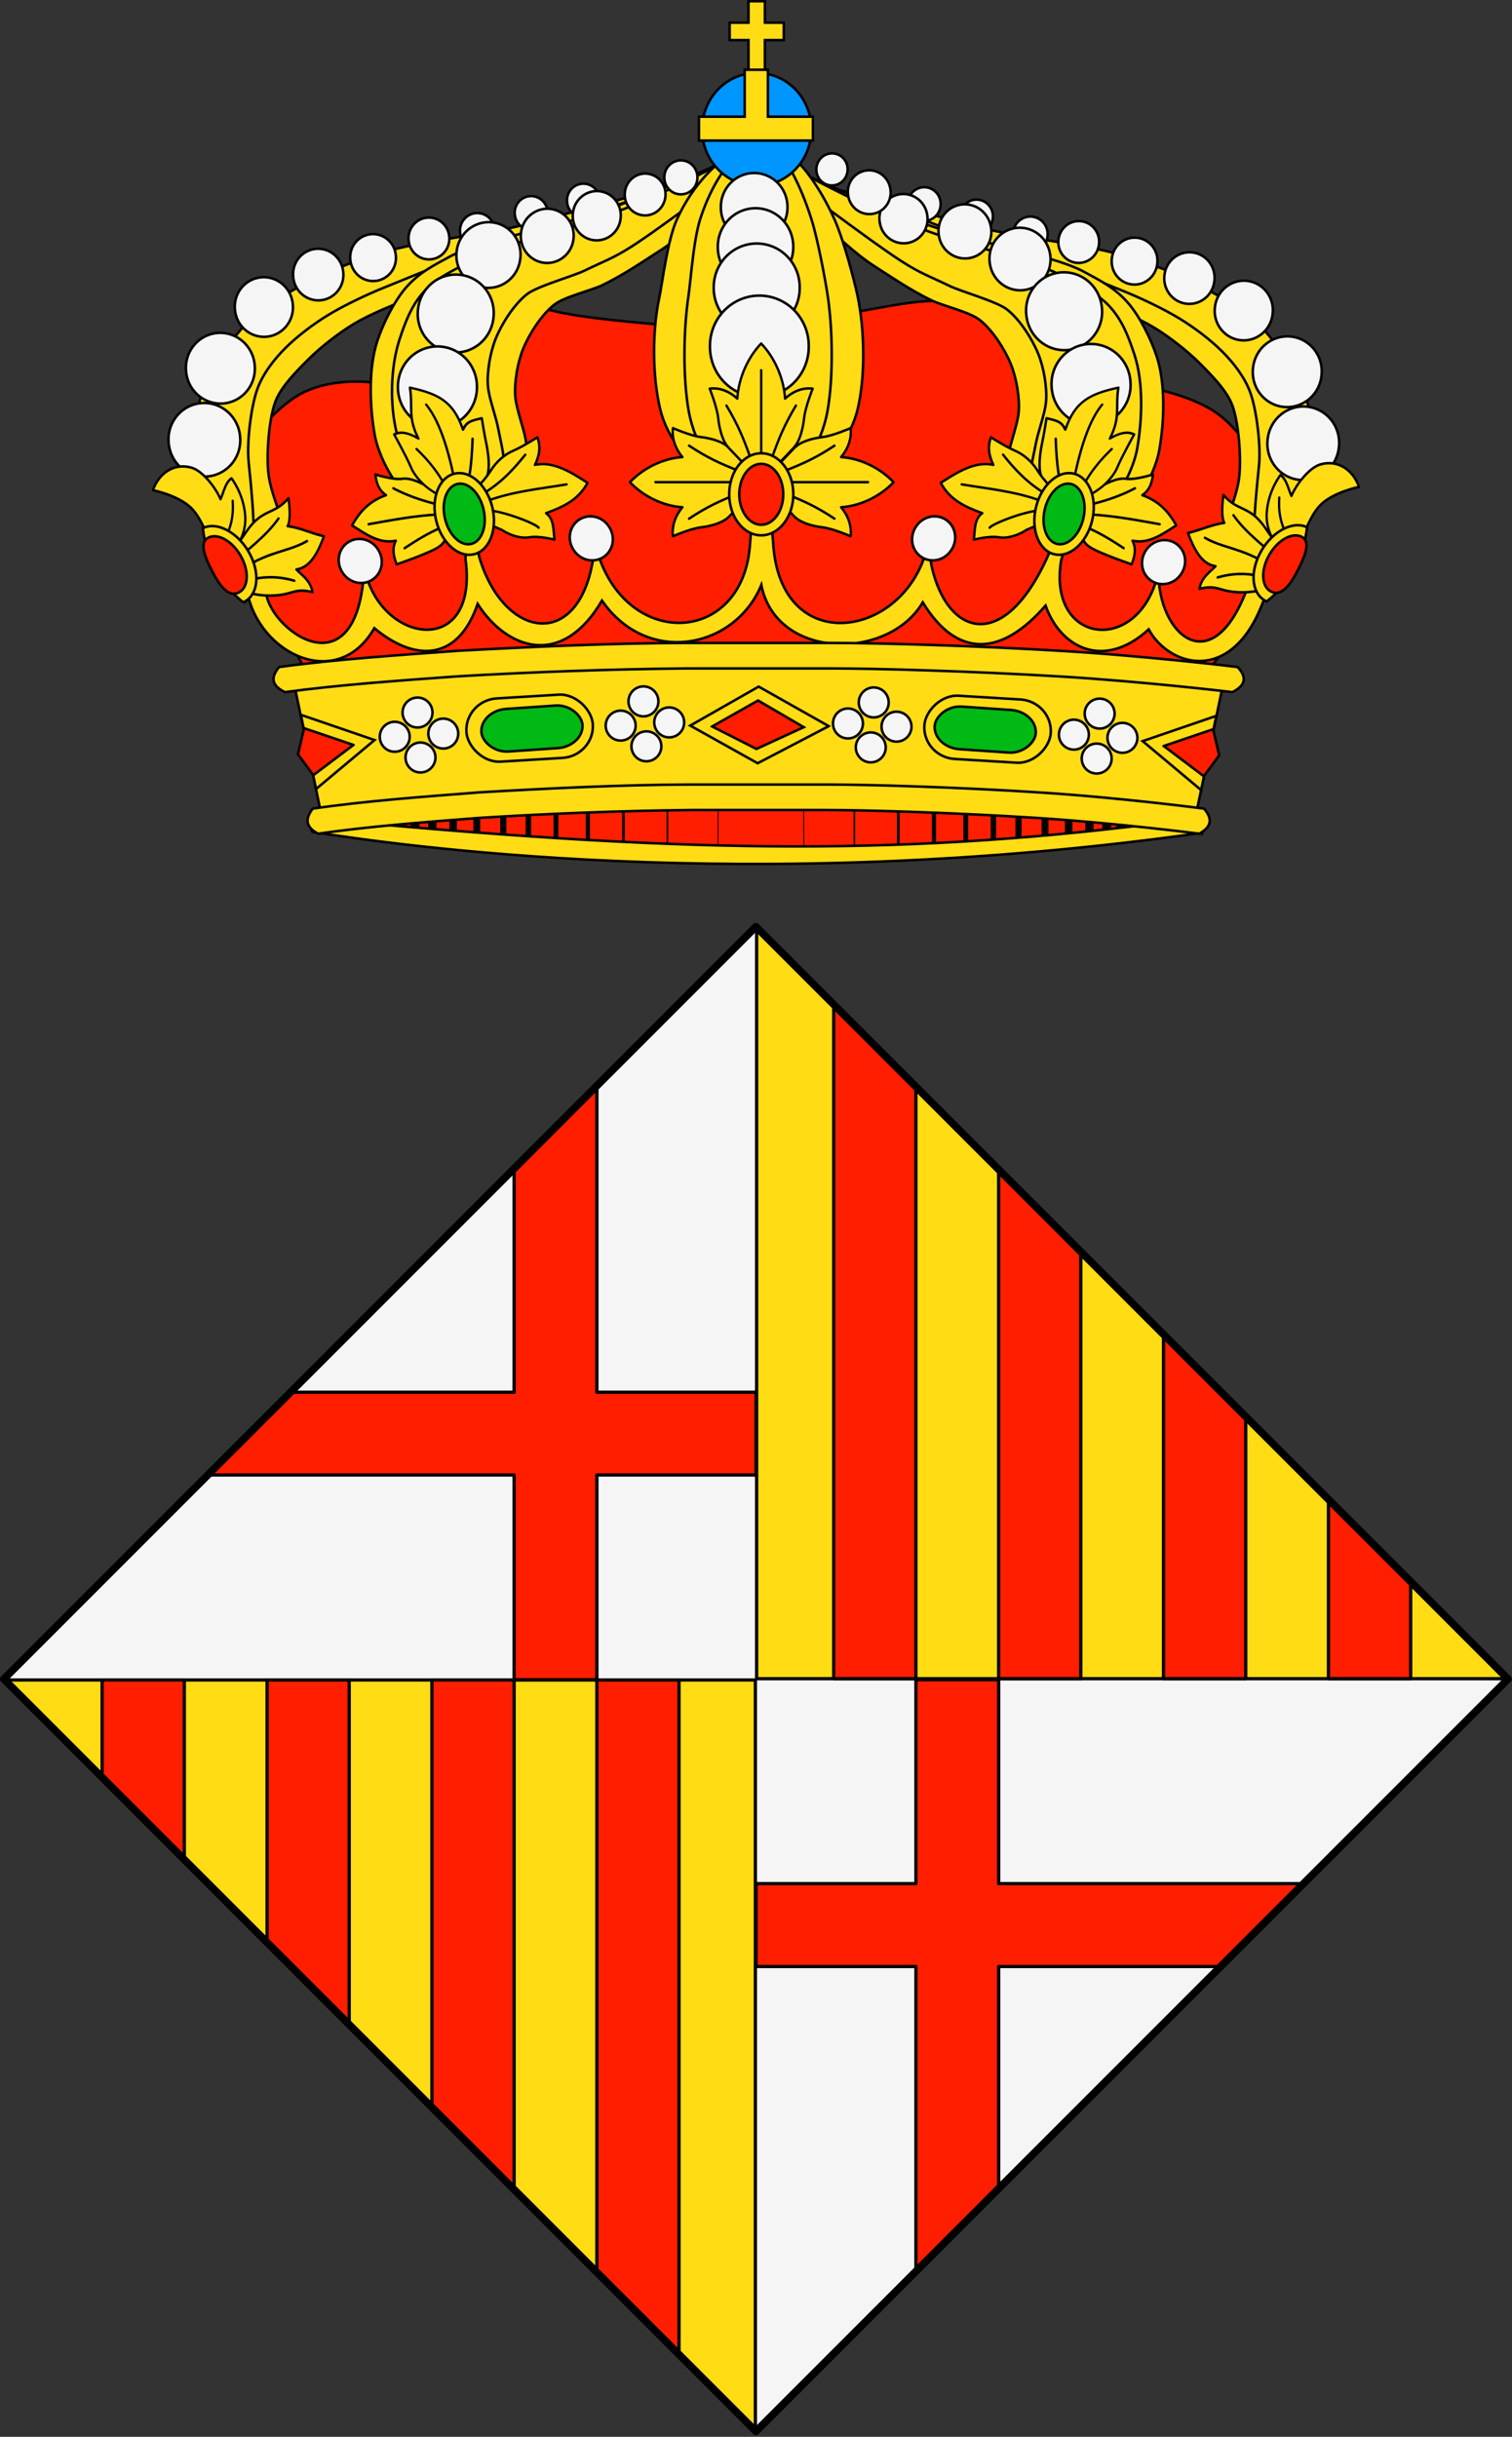
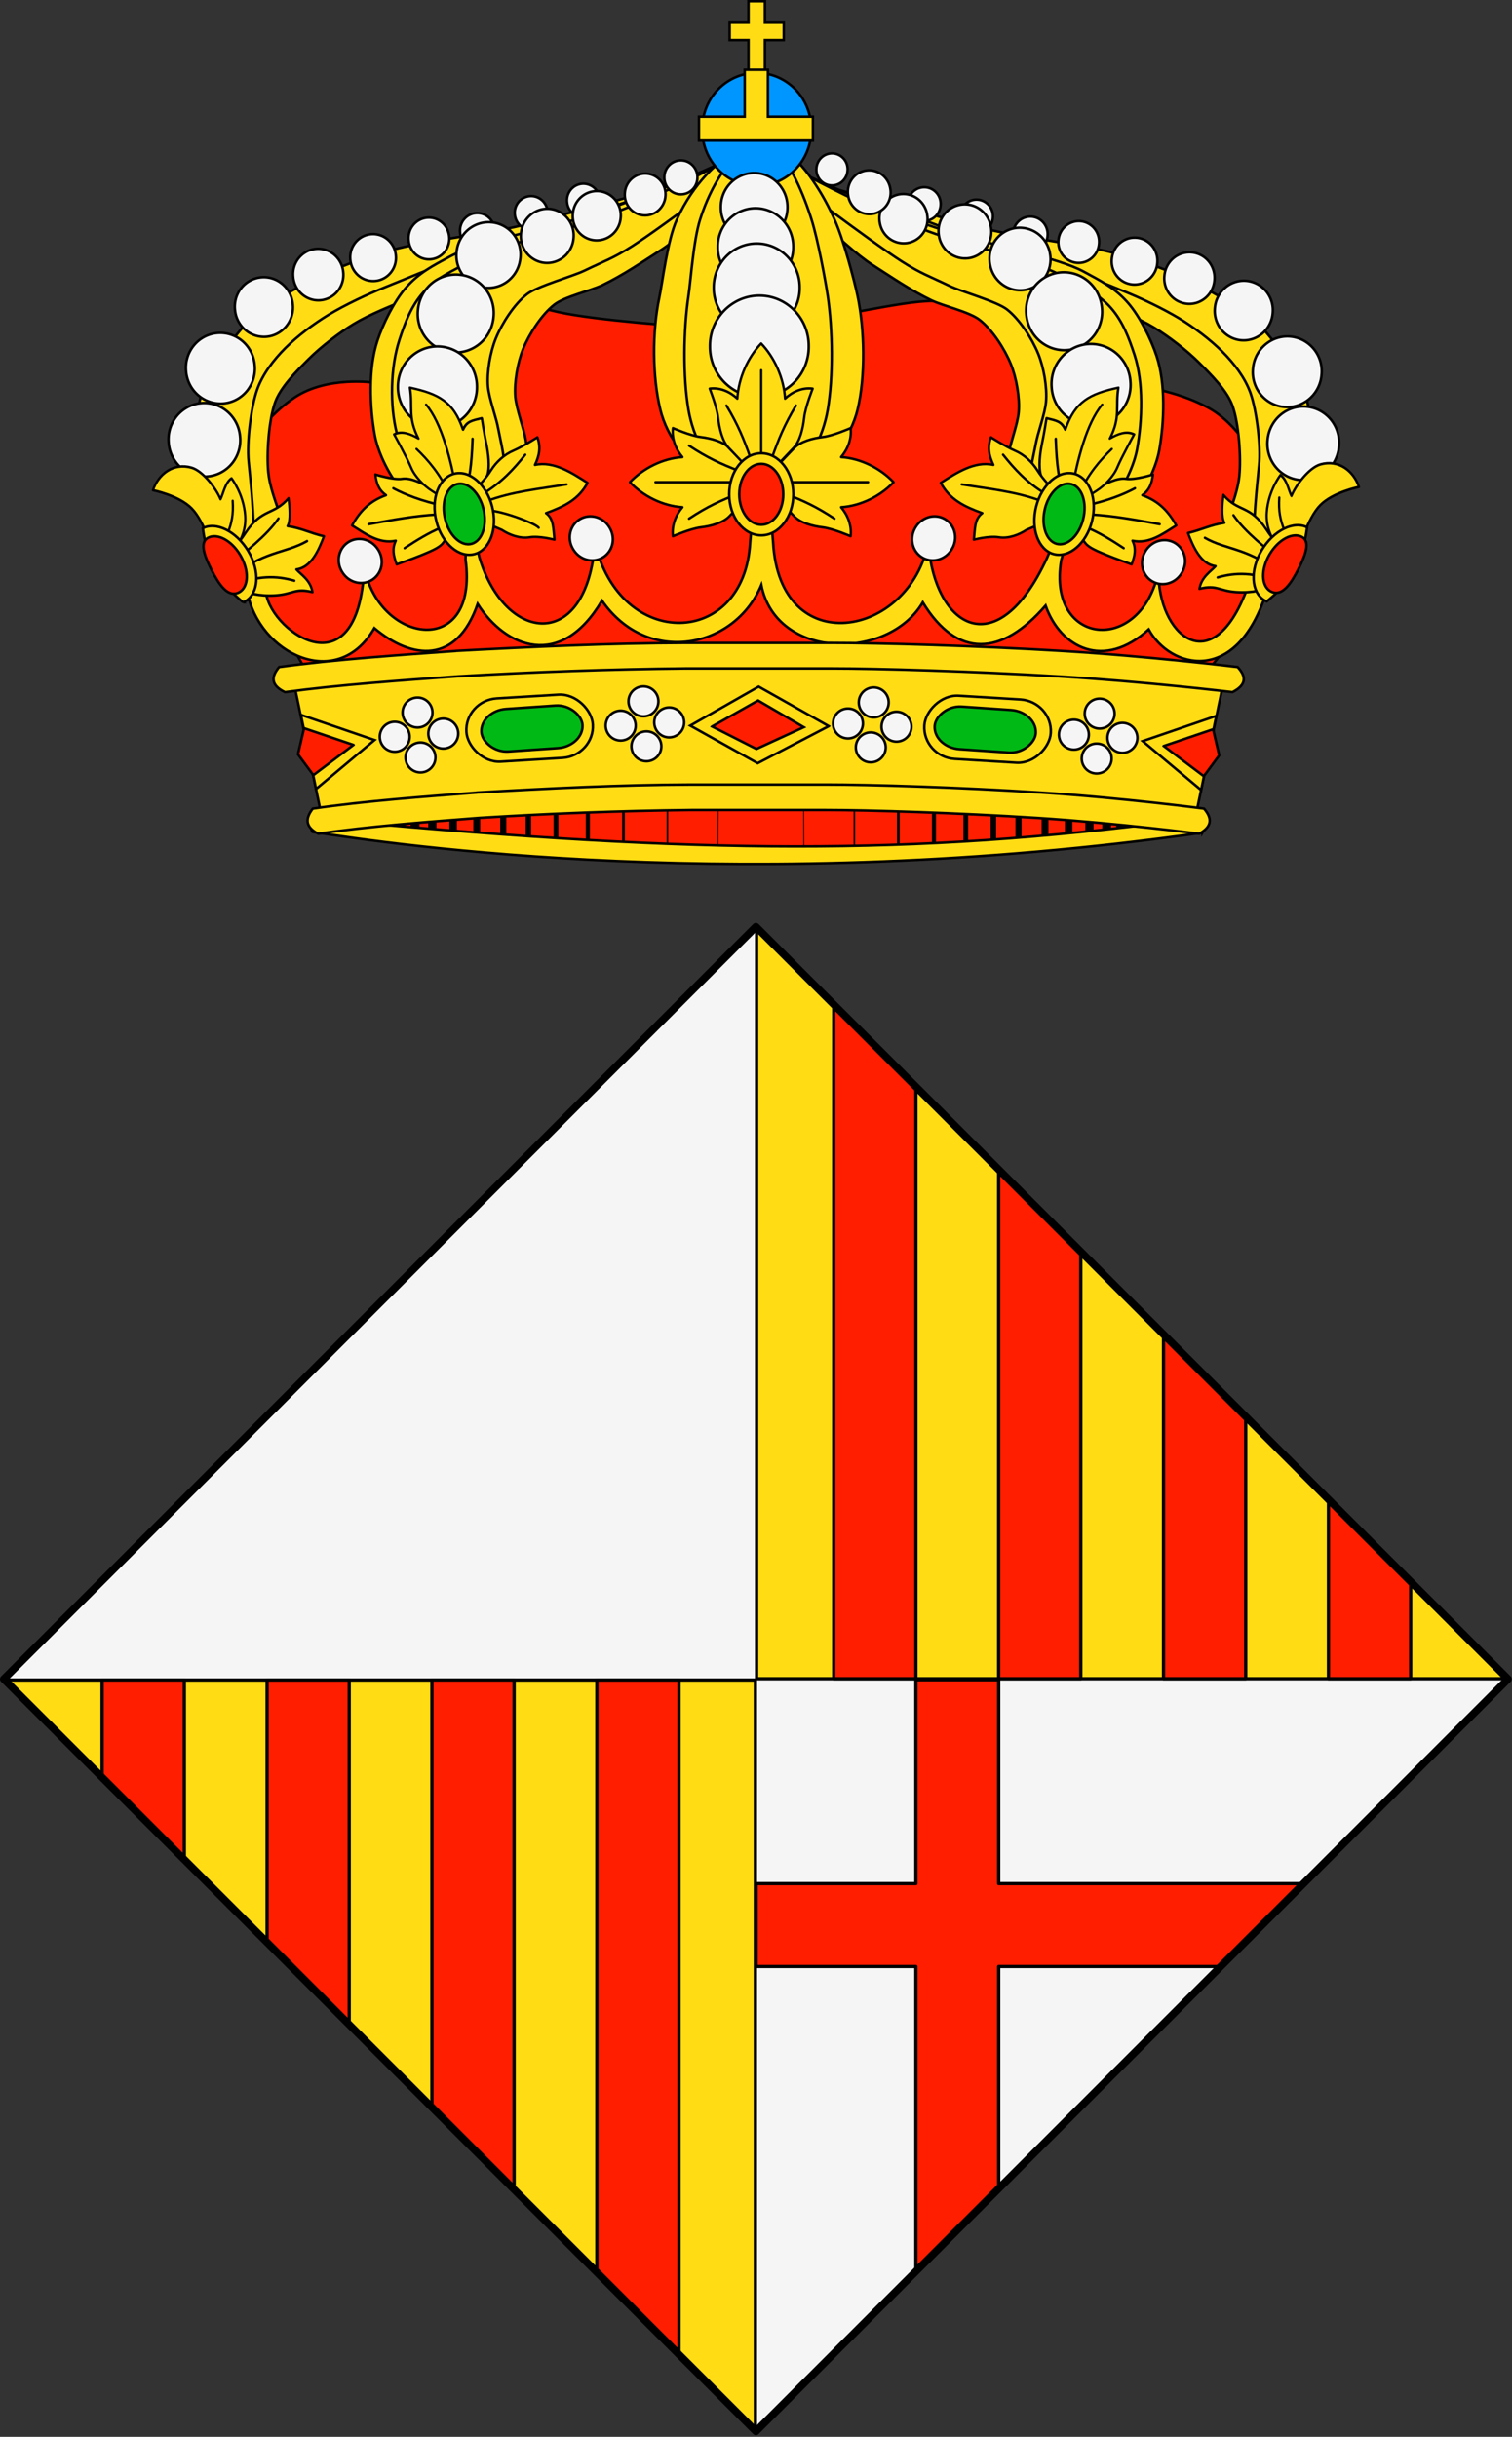
<svg xmlns="http://www.w3.org/2000/svg" version="1.0" width="602" height="969.882" id="svg3194">
  <rect width="100%" height="100%" fill="#333333" stroke="none" />
  <defs id="defs3196" />
  <g transform="translate(26,-51.978)" id="g4048" style="fill:#f5f5f5;stroke:#000000;stroke-width:1;stroke-miterlimit:4;stroke-opacity:1;stroke-dasharray:none">
    <rect width="423.557" height="423.557" x="-526.695" y="492.047" transform="matrix(0.707,-0.707,0.707,0.707,0,0)" id="rect4050" style="fill:#f5f5f5;stroke:#000000;stroke-width:1;stroke-linecap:round;stroke-linejoin:round;stroke-miterlimit:4;stroke-opacity:1;stroke-dasharray:none;stroke-dashoffset:0" />
    <rect width="423.557" height="423.557" x="-526.695" y="492.047" transform="matrix(0.707,-0.707,0.707,0.707,0,0)" id="rect4052" style="fill:#f5f5f5;stroke:#000000;stroke-width:1;stroke-linecap:round;stroke-linejoin:round;stroke-miterlimit:4;stroke-opacity:1;stroke-dasharray:none;stroke-dashoffset:0" />
  </g>
  <path d="m 301.126,967.656 -0.252,0 0.126,0.126 0.126,-0.126 z" id="path4371" style="fill:#c8b100;fill-opacity:1;stroke:#000000;stroke-width:1.2;stroke-linejoin:round;stroke-miterlimit:4;stroke-opacity:1;stroke-dasharray:none;stroke-dashoffset:0" />
  <path d="m 600.117,668.681 0.126,-0.126 -0.126,0 0,0.126 z" id="path4378" style="fill:#c8b100;fill-opacity:1;stroke:#000000;stroke-width:1.2;stroke-linejoin:round;stroke-miterlimit:4;stroke-opacity:1;stroke-dasharray:none;stroke-dashoffset:0" />
  <path d="m 1.75,668.638 299,299 0,-299 -299,0 z" id="rect4060-1" style="fill:#ffdc14;fill-opacity:1;fill-rule:nonzero;stroke:#000000;stroke-width:1.3;stroke-linecap:square;stroke-linejoin:miter;stroke-miterlimit:4;stroke-opacity:1;stroke-dasharray:none" />
  <path d="m 237.645,668.638 0,235.869 32.7,32.702 0,-268.571 -32.7,0 z" id="path4698" style="fill:#ff1e00;fill-opacity:1;stroke:#000000;stroke-width:1.3;stroke-linejoin:round;stroke-miterlimit:4;stroke-opacity:1;stroke-dasharray:none;stroke-dashoffset:0" />
  <path d="m 171.962,668.638 0,170.182 32.732,32.733 0,-202.915 -32.732,0 z" id="path4694" style="fill:#ff1e00;fill-opacity:1;stroke:#000000;stroke-width:1.3;stroke-linejoin:round;stroke-miterlimit:4;stroke-opacity:1;stroke-dasharray:none;stroke-dashoffset:0" />
  <path d="m 106.341,668.638 0,104.589 32.7,32.702 0,-137.291 -32.7,0 z" id="path4690" style="fill:#ff1e00;fill-opacity:1;stroke:#000000;stroke-width:1.3;stroke-linejoin:round;stroke-miterlimit:4;stroke-opacity:1;stroke-dasharray:none;stroke-dashoffset:0" />
  <path d="m 40.658,668.638 0,38.902 32.732,32.733 0,-71.636 -32.732,0 z" id="path4376" style="fill:#ff1e00;fill-opacity:1;stroke:#000000;stroke-width:1.3;stroke-linejoin:round;stroke-miterlimit:4;stroke-opacity:1;stroke-dasharray:none;stroke-dashoffset:0" />
  <path d="m 364.669,668.555 0,81.141 -63.638,0 0,32.985 63.638,0 0,121.428 32.952,-32.954 0,-88.474 88.47,0 33.015,-32.985 -121.485,0 0,-81.141 -32.952,0 z" id="path4755" style="fill:#ff1e00;fill-opacity:1;stroke:#000000;stroke-width:1.3;stroke-linejoin:round;stroke-miterlimit:4;stroke-opacity:1;stroke-dasharray:none;stroke-dashoffset:0" />
  <path d="m 600.117,668.555 0.126,0 0.157,-0.157 -0.283,-0.283 0,0.441 z" id="path4383" style="fill:#c8b100;fill-opacity:1;stroke:#000000;stroke-width:1.2;stroke-linejoin:round;stroke-miterlimit:4;stroke-opacity:1;stroke-dasharray:none;stroke-dashoffset:0" />
-   <path d="m 237.645,432.34 -32.952,32.954 0,88.821 -88.816,0 -32.952,32.954 121.768,0 0,81.487 32.952,0 0,-81.487 63.386,0 0,-32.954 -63.386,0 0,-121.774 z" id="path4735" style="fill:#ff1e00;fill-opacity:1;stroke:#000000;stroke-width:1.3;stroke-linejoin:round;stroke-miterlimit:4;stroke-opacity:1;stroke-dasharray:none;stroke-dashoffset:0" />
  <path d="m 301.25,369.138 0,299 299,0 -299,-299 z" id="rect4060" style="fill:#ffdc14;fill-opacity:1;fill-rule:nonzero;stroke:#000000;stroke-width:1.3;stroke-linecap:square;stroke-linejoin:miter;stroke-miterlimit:4;stroke-opacity:1;stroke-dasharray:none" />
  <g transform="translate(-1.7895542e-5,0.513)" id="g4054">
    <path d="m 528.925,595.989 0,71.636 32.732,0 0,-38.902 -32.732,-32.733 z" id="path4681" style="fill:#ff1e00;fill-opacity:1;stroke:#000000;stroke-width:1.3;stroke-linejoin:round;stroke-miterlimit:4;stroke-opacity:1;stroke-dasharray:none;stroke-dashoffset:0" />
    <path d="m 463.252,530.302 0,137.323 32.732,0 0,-104.589 -32.732,-32.733 z" id="path4677" style="fill:#ff1e00;fill-opacity:1;stroke:#000000;stroke-width:1.3;stroke-linejoin:round;stroke-miterlimit:4;stroke-opacity:1;stroke-dasharray:none;stroke-dashoffset:0" />
    <path d="m 397.611,464.678 0,202.947 32.7,0 0,-170.245 -32.7,-32.702 z" id="path4673" style="fill:#ff1e00;fill-opacity:1;stroke:#000000;stroke-width:1.3;stroke-linejoin:round;stroke-miterlimit:4;stroke-opacity:1;stroke-dasharray:none;stroke-dashoffset:0" />
    <path d="m 331.938,398.991 0,268.634 32.732,0 0,-235.9 -32.732,-32.733 z" id="rect3392" style="fill:#ff1e00;fill-opacity:1;stroke:#000000;stroke-width:1.3;stroke-linejoin:round;stroke-miterlimit:4;stroke-opacity:1;stroke-dasharray:none;stroke-dashoffset:0" />
  </g>
  <path d="m 62.48,370.882 c 0.204,120.745 -0.411,241.503 0.312,362.239 3.847,108.357 86.787,207.326 192.7,230.21 97.983,23.87 207.672,-19.027 262.977,-103.621 33.122,-47.311 45.32,-105.86 42.589,-162.852 0,-108.658 0,-217.317 0,-325.975 -166.193,0 -332.386,0 -498.578,0 z" id="path4560" style="color:#000000;fill:none;stroke:none;stroke-width:1;marker:none;visibility:visible;display:inline;overflow:visible;enable-background:accumulate" />
  <g transform="translate(1589.511,-990.142)" id="layer1-7">
    <g transform="matrix(-1.468,0,0,1.439,-505.524,-406.809)" id="layer9" />
    <g transform="matrix(0.465,0,0,0.456,1775.437,1225.859)" id="layer9-0-3" />
    <g transform="matrix(-0.816,-0.002,-0.002,0.816,1151.203,1181.883)" id="layer7-0-67-2-8" style="fill:#f8ec94;fill-opacity:1;stroke-width:1.21;stroke-miterlimit:4;stroke-dasharray:none" />
    <g transform="matrix(-0.816,-0.002,-0.002,0.816,1151.203,1181.883)" id="layer8-7-8-0-4" style="fill:#f8ec94;fill-opacity:1;stroke-width:1.21;stroke-miterlimit:4;stroke-dasharray:none" />
    <g transform="matrix(0.545,0,0,0.535,2277.778,-199.351)" id="layer9-0-8-6" />
    <g transform="matrix(-0.956,-0.002,-0.002,0.956,1545.755,-250.92)" id="layer7-0-67-2-9-4" style="fill:#f8ec94;fill-opacity:1;stroke-width:1.21;stroke-miterlimit:4;stroke-dasharray:none" />
    <g transform="matrix(-0.956,-0.002,-0.002,0.956,1545.755,-250.92)" id="layer8-7-8-0-5-9" style="fill:#f8ec94;fill-opacity:1;stroke-width:1.21;stroke-miterlimit:4;stroke-dasharray:none" />
    <g transform="matrix(-0.634,0,0,0.634,-79.992,2207.346)" id="g33521-1" />
    <g transform="translate(-259.141,-186.257)" id="g5049">
      <path d="m -1032.363,1176.899 0,8.538 -7.493,0 0,6.925 7.493,0 0,16.361 c 1.075,-0.12 2.162,-0.195 3.269,-0.195 1.107,0 2.193,0.078 3.269,0.195 l 0,-16.361 7.511,0 0,-6.925 -7.511,0 0,-8.538 -6.537,0 z" id="path5051" style="fill:#ffdc14;fill-opacity:1;fill-rule:evenodd;stroke:#000000;stroke-width:1;stroke-linejoin:miter;stroke-miterlimit:4;stroke-opacity:1;stroke-dasharray:none" />
      <path d="m -874.098,1505.082 8.776,-30.763 5.558,-18.388 27.218,-33.533 -0.248,-15.328 7.325,-4.806 1.014,-32.287 c 0,0 -9.638,-22.903 -24.553,-31.128 -21.335,-11.765 -50.296,-10.147 -50.296,-10.147 0,0 -6.69,-19.554 -18.96,-27.163 -12.27,-7.609 -26.091,-5.352 -40.391,-5.352 -14.3,0 -40.316,7.599 -54.589,7.085 -8.139,-0.293 -18.426,-8.243 -18.426,-8.243 0,0 -35.194,15.601 -27.647,15.352 66.064,-2.177 -30.349,-3.556 -53.842,-11.085 -13.575,-4.351 -25.664,-4.276 -38.379,3.609 -11.825,7.333 -29.872,25.797 -29.872,25.797 0,0 -18.586,-2.788 -31.644,5.895 -16.287,10.831 -27.764,33.611 -27.764,33.611 l 1.125,35.277 9.495,9.854 11.614,12.082 15.876,28.424 -0.346,30.131 11.24,19.453 c 105.281,14.352 211.031,15.791 317.716,1.653 z" id="path5053" style="fill:#ff1e00;fill-opacity:1;fill-rule:evenodd;stroke:#000000;stroke-width:1;stroke-miterlimit:4;stroke-opacity:1;stroke-dasharray:none" />
      <g transform="translate(-9.964,796.642)" id="g5055" style="fill:#ffdc14">
        <path d="m -825.768,613.992 c 0,0 -8.754,-8.799 -8.858,-13.652 -0.206,-9.614 6.649,-20.977 7.66,-31.125 0.747,-7.501 -0.188,-20.813 -2.704,-27.919 -2.171,-6.133 -8.687,-12.537 -13.279,-17.147 -4.819,-4.838 -12.104,-10.465 -17.942,-14.008 -6.391,-3.879 -15.723,-7.589 -22.673,-10.345 -8.879,-3.521 -21.021,-7.42 -30.15,-10.23 -12.716,-3.914 -29.817,-8.388 -41.991,-13.753 -12.768,-5.626 -40.154,-22.782 -40.154,-22.782 0,0 49.385,14.764 66.244,19.054 12.947,3.295 30.781,5.216 43.665,8.75 13.143,3.604 30.995,8.348 42.865,15.045 9.315,5.255 20.325,12.494 27.256,20.638 5.059,5.944 13.149,16.799 15.429,24.264 2.454,8.034 2.042,19.549 1.778,27.945 -0.245,7.77 -1.429,18.152 -3.268,25.705 -1.347,5.534 -8.579,18.071 -8.579,18.071 l -8.411,7.46 -6.886,-5.969 z" id="path5057" style="fill:#ffdc14;fill-opacity:1;fill-rule:evenodd;stroke:#000000;stroke-width:1;stroke-linecap:butt;stroke-linejoin:miter;stroke-miterlimit:4;stroke-opacity:1;stroke-dasharray:none" />
        <path d="m -816.588,611.483 c 0,0 -4.433,-10.678 -4.537,-15.531 -0.206,-9.614 0.992,-20.977 2.003,-31.125 0.747,-7.501 -0.896,-21.52 -3.411,-28.626 -2.171,-6.133 -6.566,-11.83 -11.158,-16.44 -4.819,-4.838 -11.397,-9.758 -17.235,-13.301 -6.391,-3.879 -15.723,-8.296 -22.673,-11.052 -8.879,-3.521 -17.486,-7.42 -26.615,-10.23 -12.716,-3.914 -29.817,-8.388 -41.991,-13.753 -12.768,-5.626 -54.564,-18.82 -54.564,-18.82 0,0 51.81,13.914 68.67,18.204 12.947,3.295 38.764,6.231 51.648,9.765 13.143,3.604 25.791,8.266 37.66,14.962 9.315,5.255 15.628,8.42 22.56,16.565 5.059,5.944 13.149,16.799 15.429,24.264 2.454,8.034 3.68,20.337 3.416,28.733 -0.245,7.77 -1.067,15.301 -2.905,22.854 -1.347,5.534 -7.656,19.926 -7.656,19.926 l -4.7,5.614 -3.94,-2.007 z" id="path5059" style="fill:#ffdc14;fill-opacity:1;fill-rule:evenodd;stroke:#000000;stroke-width:1;stroke-linecap:butt;stroke-linejoin:miter;stroke-miterlimit:4;stroke-opacity:1;stroke-dasharray:none;display:inline" />
        <path d="m 2700.19,785.026 a 10.489,10.66 0 1 1 -20.977,0 10.489,10.66 0 1 1 20.977,0 z" transform="matrix(-0.62,-0.075,-0.075,0.62,774.048,176.002)" id="path5061" style="fill:#f5f5f5;fill-opacity:1;fill-rule:evenodd;stroke:#000000;stroke-width:1.601;stroke-miterlimit:4;stroke-opacity:1;stroke-dasharray:none;marker:none;visibility:visible;display:inline;overflow:visible;enable-background:accumulate" />
        <path d="m 2700.19,785.026 a 10.489,10.66 0 1 1 -20.977,0 10.489,10.66 0 1 1 20.977,0 z" transform="matrix(-0.655,-0.059,-0.059,0.655,897.884,117.538)" id="path5063" style="fill:#f5f5f5;stroke:#000000;stroke-width:1.521;stroke-linecap:butt;stroke-linejoin:miter;stroke-miterlimit:4;stroke-opacity:1;stroke-dasharray:none;stroke-dashoffset:0;marker:none;visibility:visible;display:inline;overflow:visible;enable-background:accumulate" />
        <path d="m 2700.19,785.026 a 10.489,10.66 0 1 1 -20.977,0 10.489,10.66 0 1 1 20.977,0 z" transform="matrix(-0.62,-0.075,-0.075,0.62,794.859,180.941)" id="path5065" style="fill:#f5f5f5;stroke:#000000;stroke-width:1.601;stroke-linecap:butt;stroke-linejoin:miter;stroke-miterlimit:4;stroke-opacity:1;stroke-dasharray:none;stroke-dashoffset:0;marker:none;visibility:visible;display:inline;overflow:visible;enable-background:accumulate" />
        <path d="m 2700.19,785.026 a 10.489,10.66 0 1 1 -20.977,0 10.489,10.66 0 1 1 20.977,0 z" transform="matrix(-0.77,-0.07,-0.07,0.77,1235.108,59.888)" id="path5067" style="fill:#f5f5f5;stroke:#000000;stroke-width:1.294;stroke-linecap:butt;stroke-linejoin:miter;stroke-miterlimit:4;stroke-opacity:1;stroke-dasharray:none;stroke-dashoffset:0;marker:none;visibility:visible;display:inline;overflow:visible;enable-background:accumulate" />
        <path d="m 2700.19,785.026 a 10.489,10.66 0 1 1 -20.977,0 10.489,10.66 0 1 1 20.977,0 z" transform="matrix(-0.864,-0.078,-0.078,0.864,1516.452,15.211)" id="path5069" style="fill:#f5f5f5;stroke:#000000;stroke-width:1.153;stroke-linecap:butt;stroke-linejoin:miter;stroke-miterlimit:4;stroke-opacity:1;stroke-dasharray:none;stroke-dashoffset:0;marker:none;visibility:visible;display:inline;overflow:visible;enable-background:accumulate" />
        <path d="m 2700.19,785.026 a 10.489,10.66 0 1 1 -20.977,0 10.489,10.66 0 1 1 20.977,0 z" transform="matrix(-0.95,-0.086,-0.086,0.95,1775.886,-24.022)" id="path5071" style="fill:#f5f5f5;stroke:#000000;stroke-width:1.048;stroke-linecap:butt;stroke-linejoin:miter;stroke-miterlimit:4;stroke-opacity:1;stroke-dasharray:none;stroke-dashoffset:0;marker:none;visibility:visible;display:inline;overflow:visible;enable-background:accumulate" />
        <path d="m 2700.19,785.026 a 10.489,10.66 0 1 1 -20.977,0 10.489,10.66 0 1 1 20.977,0 z" transform="matrix(-1.098,-0.1,-0.1,1.098,2206.594,-89.633)" id="path5073" style="fill:#f5f5f5;stroke:#000000;stroke-width:0.907;stroke-linecap:butt;stroke-linejoin:miter;stroke-miterlimit:4;stroke-opacity:1;stroke-dasharray:none;stroke-dashoffset:0;marker:none;visibility:visible;display:inline;overflow:visible;enable-background:accumulate" />
        <path d="m 2700.19,785.026 a 10.489,10.66 0 1 1 -20.977,0 10.489,10.66 0 1 1 20.977,0 z" transform="matrix(-1.302,-0.118,-0.118,1.302,2786.738,-177.005)" id="path5075" style="fill:#f5f5f5;stroke:#000000;stroke-width:0.765;stroke-linecap:butt;stroke-linejoin:miter;stroke-miterlimit:4;stroke-opacity:1;stroke-dasharray:none;stroke-dashoffset:0;marker:none;visibility:visible;display:inline;overflow:visible;enable-background:accumulate" />
        <path d="m 2700.19,785.026 a 10.489,10.66 0 1 1 -20.977,0 10.489,10.66 0 1 1 20.977,0 z" transform="matrix(-1.355,-0.123,-0.123,1.355,2939.59,-176.682)" id="path5077" style="fill:#f5f5f5;stroke:#000000;stroke-width:0.735;stroke-linecap:butt;stroke-linejoin:miter;stroke-miterlimit:4;stroke-opacity:1;stroke-dasharray:none;stroke-dashoffset:0;marker:none;visibility:visible;display:inline;overflow:visible;enable-background:accumulate" />
      </g>
      <g transform="matrix(-1,0,0,1,-2050.508,795.242)" id="g5079" style="fill:#ffdc14">
        <path d="m -830.089,615.87 c 0,0 -4.433,-10.678 -4.537,-15.531 -0.206,-9.614 6.649,-20.977 7.66,-31.125 0.747,-7.501 -0.188,-20.813 -2.704,-27.919 -2.171,-6.133 -8.687,-12.537 -13.279,-17.147 -4.819,-4.838 -12.104,-10.465 -17.942,-14.008 -6.391,-3.879 -15.723,-7.589 -22.673,-10.345 -8.879,-3.521 -21.021,-7.42 -30.15,-10.23 -12.716,-3.914 -29.817,-8.388 -41.991,-13.753 -12.768,-5.626 -40.154,-22.782 -40.154,-22.782 0,0 49.385,14.764 66.244,19.054 12.947,3.295 30.781,5.216 43.665,8.75 13.143,3.604 30.995,8.348 42.865,15.045 9.315,5.255 20.325,12.494 27.256,20.638 5.059,5.944 13.149,16.799 15.429,24.264 2.454,8.034 2.042,19.549 1.778,27.945 -0.245,7.77 -1.429,18.152 -3.268,25.705 -1.347,5.534 -8.579,18.071 -8.579,18.071 l -8.411,7.46 -11.207,-4.09 z" id="path5081" style="fill:#ffdc14;fill-opacity:1;fill-rule:evenodd;stroke:#000000;stroke-width:1;stroke-linecap:butt;stroke-linejoin:miter;stroke-miterlimit:4;stroke-opacity:1;stroke-dasharray:none" />
        <path d="m -816.588,611.483 c 0,0 -4.433,-10.678 -4.537,-15.531 -0.206,-9.614 0.992,-20.977 2.003,-31.125 0.747,-7.501 -0.896,-21.52 -3.411,-28.626 -2.171,-6.133 -6.566,-11.83 -11.158,-16.44 -4.819,-4.838 -11.397,-9.758 -17.235,-13.301 -6.391,-3.879 -15.723,-8.296 -22.673,-11.052 -8.879,-3.521 -17.486,-7.42 -26.615,-10.23 -12.716,-3.914 -29.817,-8.388 -41.991,-13.753 -12.768,-5.626 -54.564,-18.82 -54.564,-18.82 0,0 51.81,13.914 68.67,18.204 12.947,3.295 38.764,6.231 51.648,9.765 13.143,3.604 25.791,8.266 37.66,14.962 9.315,5.255 15.628,8.42 22.56,16.565 5.059,5.944 13.149,16.799 15.429,24.264 2.454,8.034 3.68,20.337 3.416,28.733 -0.245,7.77 -1.067,15.301 -2.905,22.854 -1.347,5.534 -7.656,19.926 -7.656,19.926 l -4.7,5.614 -3.94,-2.007 z" id="path5083" style="fill:#ffdc14;fill-opacity:1;fill-rule:evenodd;stroke:#000000;stroke-width:1;stroke-linecap:butt;stroke-linejoin:miter;stroke-miterlimit:4;stroke-opacity:1;stroke-dasharray:none;display:inline" />
        <path d="m 2700.19,785.026 a 10.489,10.66 0 1 1 -20.977,0 10.489,10.66 0 1 1 20.977,0 z" transform="matrix(-0.62,-0.075,-0.075,0.62,774.048,176.002)" id="path5085" style="fill:#f5f5f5;fill-opacity:1;fill-rule:evenodd;stroke:#000000;stroke-width:1.601;stroke-miterlimit:4;stroke-opacity:1;stroke-dasharray:none;marker:none;visibility:visible;display:inline;overflow:visible;enable-background:accumulate" />
        <path d="m 2700.19,785.026 a 10.489,10.66 0 1 1 -20.977,0 10.489,10.66 0 1 1 20.977,0 z" transform="matrix(-0.655,-0.059,-0.059,0.655,897.884,117.538)" id="path5087" style="fill:#f5f5f5;stroke:#000000;stroke-width:1.521;stroke-linecap:butt;stroke-linejoin:miter;stroke-miterlimit:4;stroke-opacity:1;stroke-dasharray:none;stroke-dashoffset:0;marker:none;visibility:visible;display:inline;overflow:visible;enable-background:accumulate" />
        <path d="m 2700.19,785.026 a 10.489,10.66 0 1 1 -20.977,0 10.489,10.66 0 1 1 20.977,0 z" transform="matrix(-0.62,-0.075,-0.075,0.62,794.859,180.941)" id="path5089" style="fill:#f5f5f5;stroke:#000000;stroke-width:1.601;stroke-linecap:butt;stroke-linejoin:miter;stroke-miterlimit:4;stroke-opacity:1;stroke-dasharray:none;stroke-dashoffset:0;marker:none;visibility:visible;display:inline;overflow:visible;enable-background:accumulate" />
        <path d="m 2700.19,785.026 a 10.489,10.66 0 1 1 -20.977,0 10.489,10.66 0 1 1 20.977,0 z" transform="matrix(-0.77,-0.07,-0.07,0.77,1235.108,59.888)" id="path5091" style="fill:#f5f5f5;stroke:#000000;stroke-width:1.294;stroke-linecap:butt;stroke-linejoin:miter;stroke-miterlimit:4;stroke-opacity:1;stroke-dasharray:none;stroke-dashoffset:0;marker:none;visibility:visible;display:inline;overflow:visible;enable-background:accumulate" />
        <path d="m 2700.19,785.026 a 10.489,10.66 0 1 1 -20.977,0 10.489,10.66 0 1 1 20.977,0 z" transform="matrix(-0.864,-0.078,-0.078,0.864,1516.452,15.211)" id="path5093" style="fill:#f5f5f5;stroke:#000000;stroke-width:1.153;stroke-linecap:butt;stroke-linejoin:miter;stroke-miterlimit:4;stroke-opacity:1;stroke-dasharray:none;stroke-dashoffset:0;marker:none;visibility:visible;display:inline;overflow:visible;enable-background:accumulate" />
        <path d="m 2700.19,785.026 a 10.489,10.66 0 1 1 -20.977,0 10.489,10.66 0 1 1 20.977,0 z" transform="matrix(-0.95,-0.086,-0.086,0.95,1775.886,-24.022)" id="path5095" style="fill:#f5f5f5;stroke:#000000;stroke-width:1.048;stroke-linecap:butt;stroke-linejoin:miter;stroke-miterlimit:4;stroke-opacity:1;stroke-dasharray:none;stroke-dashoffset:0;marker:none;visibility:visible;display:inline;overflow:visible;enable-background:accumulate" />
        <path d="m 2700.19,785.026 a 10.489,10.66 0 1 1 -20.977,0 10.489,10.66 0 1 1 20.977,0 z" transform="matrix(-1.098,-0.1,-0.1,1.098,2206.594,-89.633)" id="path5097" style="fill:#f5f5f5;stroke:#000000;stroke-width:0.907;stroke-linecap:butt;stroke-linejoin:miter;stroke-miterlimit:4;stroke-opacity:1;stroke-dasharray:none;stroke-dashoffset:0;marker:none;visibility:visible;display:inline;overflow:visible;enable-background:accumulate" />
        <path d="m 2700.19,785.026 a 10.489,10.66 0 1 1 -20.977,0 10.489,10.66 0 1 1 20.977,0 z" transform="matrix(-1.302,-0.118,-0.118,1.302,2786.738,-177.005)" id="path5099" style="fill:#f5f5f5;stroke:#000000;stroke-width:0.765;stroke-linecap:butt;stroke-linejoin:miter;stroke-miterlimit:4;stroke-opacity:1;stroke-dasharray:none;stroke-dashoffset:0;marker:none;visibility:visible;display:inline;overflow:visible;enable-background:accumulate" />
        <path d="m 2700.19,785.026 a 10.489,10.66 0 1 1 -20.977,0 10.489,10.66 0 1 1 20.977,0 z" transform="matrix(-1.355,-0.123,-0.123,1.355,2939.59,-176.682)" id="path5101" style="fill:#f5f5f5;stroke:#000000;stroke-width:0.735;stroke-linecap:butt;stroke-linejoin:miter;stroke-miterlimit:4;stroke-opacity:1;stroke-dasharray:none;stroke-dashoffset:0;marker:none;visibility:visible;display:inline;overflow:visible;enable-background:accumulate" />
      </g>
      <g transform="matrix(0.824,0,0,0.634,-1237.987,1384.399)" id="g5103" style="fill:#ffdc14;stroke-width:1.175;stroke-miterlimit:4;stroke-dasharray:none">
        <g transform="translate(-0.227,0)" id="g5105" style="fill:#ffdc14">
          <g id="g5107" style="fill:#ffdc14">
            <path d="m 210.606,209.915 0,-40.133" id="path5109" style="font-size:12px;fill:#ffdc14;stroke:#000000;stroke-width:0.746;stroke-miterlimit:4;stroke-dasharray:none" />
            <path d="m 189.38,208.372 0,-37.047" id="path5111" style="font-size:12px;fill:#ffdc14;stroke:#000000;stroke-width:1.319" />
            <path d="m 172.15,208.152 0,-36.607" id="path5113" style="font-size:12px;fill:#ffdc14;stroke:#000000;stroke-width:1.988" />
            <path d="m 156.753,206.521 0,-33.345" id="path5115" style="font-size:12px;fill:#ffdc14;stroke:#000000;stroke-width:2.322" />
            <path d="m 143.428,204.919 0,-30.14" id="path5117" style="font-size:12px;fill:#ffdc14;stroke:#000000;stroke-width:2.638" />
            <path d="m 131.282,203.945 0,-28.194" id="path5119" style="font-size:12px;fill:#ffdc14;stroke:#000000;stroke-width:2.973" />
            <path d="m 118.47,202.128 0,-24.559" id="path5121" style="font-size:12px;fill:#ffdc14;stroke:#000000;stroke-width:3.307" />
            <path d="m 107.049,200.279 0,-20.861" id="path5123" style="font-size:12px;fill:#ffdc14;stroke:#000000;stroke-width:3.641" />
            <path d="m 97.011,198.871 0,-18.045" id="path5125" style="font-size:12px;fill:#ffdc14;stroke:#000000;stroke-width:3.976" />
            <path d="m 82.02,195.608 -0.202,-11.365 m 6.85,12.553 0,-13.894" id="path5127" style="font-size:12px;fill:#ffdc14;stroke:#000000;stroke-width:4.292" />
            <path d="m 75.007,194.02 0,-8.342" id="path5129" style="font-size:12px;fill:#ffdc14;stroke:#000000;stroke-width:4.868" />
            <path d="m 67.585,192.62 0,-5.544" id="path5131" style="font-size:12px;fill:#ffdc14;stroke:#000000;stroke-width:5.499" />
            <path d="m 234.994,210.934 0.202,-42.172" id="path5133" style="font-size:12px;fill:#ffdc14;stroke:#000000;stroke-width:0.386;stroke-miterlimit:4;stroke-dasharray:none" />
          </g>
          <g transform="matrix(-1,0,0,1,511.53,0)" id="g5135" style="fill:#ffdc14">
            <path d="m 210.606,209.915 0,-40.133" id="path5137" style="font-size:12px;fill:#ffdc14;stroke:#000000;stroke-width:0.746;stroke-miterlimit:4;stroke-dasharray:none" />
            <path d="m 189.38,208.372 0,-37.047" id="path5139" style="font-size:12px;fill:#ffdc14;stroke:#000000;stroke-width:1.319" />
            <path d="m 172.15,208.152 0,-36.607" id="path5141" style="font-size:12px;fill:#ffdc14;stroke:#000000;stroke-width:1.988" />
            <path d="m 156.753,206.521 0,-33.345" id="path5143" style="font-size:12px;fill:#ffdc14;stroke:#000000;stroke-width:2.322" />
            <path d="m 143.428,204.919 0,-30.14" id="path5145" style="font-size:12px;fill:#ffdc14;stroke:#000000;stroke-width:2.638" />
            <path d="m 131.282,203.945 0,-28.194" id="path5147" style="font-size:12px;fill:#ffdc14;stroke:#000000;stroke-width:2.973" />
            <path d="m 118.47,202.128 0,-24.559" id="path5149" style="font-size:12px;fill:#ffdc14;stroke:#000000;stroke-width:3.307" />
            <path d="m 107.049,200.279 0,-20.861" id="path5151" style="font-size:12px;fill:#ffdc14;stroke:#000000;stroke-width:3.641" />
            <path d="m 97.011,198.871 0,-18.045" id="path5153" style="font-size:12px;fill:#ffdc14;stroke:#000000;stroke-width:3.976" />
            <path d="m 82.02,195.608 -0.202,-11.365 m 6.85,12.553 0,-13.894" id="path5155" style="font-size:12px;fill:#ffdc14;stroke:#000000;stroke-width:4.292" />
            <path d="m 75.007,194.02 0,-8.342" id="path5157" style="font-size:12px;fill:#ffdc14;stroke:#000000;stroke-width:4.868" />
            <path d="m 67.585,192.62 0,-5.544" id="path5159" style="font-size:12px;fill:#ffdc14;stroke:#000000;stroke-width:5.499" />
            <path d="m 234.994,210.934 0.202,-42.172" id="path5161" style="font-size:12px;fill:#ffdc14;stroke:#000000;stroke-width:0.386;stroke-miterlimit:4;stroke-dasharray:none" />
          </g>
        </g>
      </g>
      <path d="m -1224.517,1411.157 c 0.055,15.004 36.812,43.049 39.186,-9.078 5.547,30.563 45.61,36.914 40.325,-2.939 l 0.249,-12.521 c 2.175,2.036 3.045,1.23 5.22,11.542 10.233,34.441 42.884,37.799 46.039,-5.714 9.962,43.069 59.59,41.959 61.793,-0.245 l 1.144,-13.496 6.839,0.366 1.159,13.048 c 2.579,47.493 54.351,38.164 61.793,0.163 2.445,34.315 27.631,48.998 47.331,6.041 l 3.982,-9.407 4.286,0.958 -2.704,9.592 c -5.65,34.029 31.733,37.894 38.774,4.326 -0.374,25.133 21.17,44.273 35.154,7.197 l 7.673,1.469 c -11.977,37.208 -38.378,29.812 -46.746,14.435 -17.882,16.343 -35.15,7.353 -41.06,-9.469 -17.473,20.147 -35.164,21.252 -48.89,-1.284 -13.725,23.368 -58.396,22.99 -64.279,-6.892 -10.499,25.305 -45.281,32.433 -63.448,6.203 -16.413,27.8 -38.407,18.757 -49.497,1.32 -8.359,24.178 -26.259,22.13 -41.141,9.632 -14.639,25.544 -45.941,10.247 -50.594,-14.452 -5.977,0.138 5.022,-0.319 7.409,-0.795 z" id="path5163" style="fill:#ffdc14;stroke:#000000;stroke-width:1;stroke-linecap:butt;stroke-linejoin:miter;stroke-miterlimit:4;stroke-opacity:1;stroke-dasharray:none" />
      <path d="m 2700.19,785.026 a 10.489,10.66 0 1 1 -20.977,0 10.489,10.66 0 1 1 20.977,0 z" transform="matrix(0.678,-0.431,0.442,0.696,-3357.537,2012.553)" id="path5165" style="fill:#f5f5f5;fill-opacity:1;fill-rule:evenodd;stroke:#000000;stroke-width:1.228;stroke-miterlimit:4;stroke-opacity:1;stroke-dasharray:none;marker:none;visibility:visible;display:inline;overflow:visible;enable-background:accumulate" />
      <path d="m 2700.19,785.026 a 10.489,10.66 0 1 1 -20.977,0 10.489,10.66 0 1 1 20.977,0 z" transform="matrix(-0.678,-0.431,-0.442,0.696,1303.503,2013.011)" id="path5167" style="fill:#f5f5f5;fill-opacity:1;fill-rule:evenodd;stroke:#000000;stroke-width:1.228;stroke-miterlimit:4;stroke-opacity:1;stroke-dasharray:none;marker:none;visibility:visible;display:inline;overflow:visible;enable-background:accumulate" />
      <path d="m -1129.856,1370.715 c 4.12,-3.274 7.267,-7.411 8.813,-12.441 0.594,-1.933 0.334,-4.745 0,-6.739 -0.788,-4.705 -3.739,-12.354 -4.147,-17.107 -0.499,-5.808 0.906,-13.784 3.11,-19.181 2.447,-5.992 7.339,-13.643 12.441,-17.625 4.075,-3.181 14.527,-5.525 19.181,-7.776 8.284,-4.007 15.58,-9.031 23.328,-13.997 12.604,-8.078 36.288,-33.177 36.288,-33.177 l -9.85,-2.592 c 0,0 -32.412,15.28 -58.971,23.225 -17.016,5.09 -40.921,9.445 -51.447,15.136 -6.902,3.731 -12.466,6.531 -17.625,12.441 -4.683,5.365 -9.19,14.486 -11.405,21.254 -3.591,10.973 -3.056,25.956 -1.037,37.325 1.168,6.577 5.19,14.976 9.331,20.217 3.433,4.345 19.845,10.886 19.845,10.886 0,0 14.706,-3.938 22.145,-9.85 z" id="path5169" style="fill:#ffdc14;fill-opacity:1;fill-rule:evenodd;stroke:#000000;stroke-width:1;stroke-linecap:butt;stroke-linejoin:miter;stroke-miterlimit:4;stroke-opacity:1;stroke-dasharray:none" />
      <path d="m -1138.668,1373.306 c 4.12,-3.274 7.267,-7.411 8.813,-12.441 0.594,-1.933 -1.74,-11.484 -2.074,-13.478 -0.788,-4.705 -3.739,-12.354 -4.147,-17.107 -0.499,-5.808 0.906,-13.784 3.11,-19.181 2.447,-5.992 7.339,-13.643 12.441,-17.625 4.075,-3.181 18.155,-7.08 22.809,-9.331 8.284,-4.007 11.433,-4.884 19.181,-9.85 12.604,-8.078 47.692,-34.732 47.692,-34.732 l -9.85,0.518 c 0,0 -32.412,17.872 -58.971,25.817 -17.016,5.09 -33.145,8.927 -43.672,14.618 -6.902,3.731 -13.503,6.531 -18.662,12.441 -4.683,5.365 -7.116,11.894 -9.331,18.662 -3.591,10.973 -3.894,26.137 -1.037,37.325 1.655,6.48 8.149,14.318 10.096,19.999 1.795,5.239 10.121,9.031 10.121,9.031 0,0 6.039,1.246 13.478,-4.666 z" id="path5171" style="fill:#ffdc14;fill-opacity:1;fill-rule:evenodd;stroke:#000000;stroke-width:1;stroke-linecap:butt;stroke-linejoin:miter;stroke-miterlimit:4;stroke-opacity:1;stroke-dasharray:none;display:inline" />
      <path d="m -920.124,1376.796 c -4.12,-3.274 -7.267,-7.411 -8.813,-12.441 -0.594,-1.933 -0.334,-4.745 0,-6.739 0.788,-4.705 3.739,-12.354 4.147,-17.107 0.499,-5.808 -0.906,-13.784 -3.11,-19.181 -2.447,-5.992 -7.339,-13.643 -12.441,-17.625 -4.075,-3.181 -14.527,-5.525 -19.181,-7.776 -8.284,-4.007 -15.58,-9.031 -23.328,-13.997 -12.604,-8.078 -36.288,-33.177 -36.288,-33.177 l 9.85,-2.592 c 0,0 32.412,15.28 58.971,23.225 17.016,5.09 40.921,9.445 51.447,15.136 6.902,3.731 12.466,6.531 17.625,12.441 4.683,5.365 9.19,14.486 11.405,21.254 3.591,10.973 3.056,25.956 1.037,37.324 -1.168,6.577 -5.19,14.976 -9.331,20.217 -3.433,4.345 -17.73,10.886 -17.73,10.886 0,0 -16.821,-3.938 -24.26,-9.85 z" id="path5173" style="fill:#ffdc14;fill-opacity:1;fill-rule:evenodd;stroke:#000000;stroke-width:1;stroke-linecap:butt;stroke-linejoin:miter;stroke-miterlimit:4;stroke-opacity:1;stroke-dasharray:none" />
      <path d="m -911.311,1379.388 c -4.12,-3.274 -7.267,-7.411 -8.813,-12.441 -0.594,-1.933 1.739,-11.484 2.074,-13.478 0.788,-4.705 3.739,-12.354 4.147,-17.107 0.499,-5.808 -0.906,-13.784 -3.11,-19.181 -2.447,-5.992 -7.339,-13.643 -12.441,-17.625 -4.075,-3.181 -18.156,-7.08 -22.809,-9.331 -8.284,-4.007 -11.433,-4.884 -19.181,-9.85 -12.604,-8.078 -47.692,-34.732 -47.692,-34.732 l 9.85,0.518 c 0,0 32.412,17.872 58.971,25.817 17.016,5.09 33.145,8.927 43.671,14.618 6.902,3.731 13.503,6.531 18.662,12.441 4.683,5.365 7.116,11.894 9.331,18.662 3.591,10.973 3.056,25.956 1.037,37.324 -1.168,6.577 -5.19,14.976 -9.331,20.217 -3.433,4.345 -10.886,8.813 -10.886,8.813 0,0 -6.039,1.246 -13.478,-4.666 z" id="path5175" style="fill:#ffdc14;fill-opacity:1;fill-rule:evenodd;stroke:#000000;stroke-width:1;stroke-linecap:butt;stroke-linejoin:miter;stroke-miterlimit:4;stroke-opacity:1;stroke-dasharray:none;display:inline" />
      <g transform="matrix(-0.95,0,0,1.009,-754.465,1127.957)" id="g5177" style="fill:#ffdc14;fill-opacity:1;stroke:#000000;stroke-width:0.946;stroke-linecap:round;stroke-linejoin:round;stroke-opacity:1">
        <path d="m 113.241,255.271 c 5.612,3.278 11.334,7.429 18.349,6.011 -1.654,3.203 -0.97,5.956 0.348,9.351 0,0 7.004,-2.322 10.459,-3.677 3.337,-1.309 7.12,-2.699 8.75,-4.499 1.79,-1.977 2.699,-4.395 3.951,-6.641 l -2.286,-5.575 -0.626,-6.048 -6.564,-3.792 c -2.791,-1.698 -7.828,-4.061 -11.359,-3.528 -3.656,0.552 -11.243,-1.698 -11.243,-1.698 0.442,3.629 1.516,6.193 4.465,8.161 -6.797,2.288 -10.878,6.248 -14.244,11.935 z" id="path5179" style="font-size:12px;fill:#ffdc14;fill-opacity:1;stroke:#000000;stroke-width:0.975;stroke-linecap:round;stroke-linejoin:round;stroke-miterlimit:4;stroke-opacity:1;stroke-dasharray:none;display:inline" />
        <path d="m 148.994,250.963 c -9.436,0.492 -18.772,2.133 -28.808,3.826" id="path5181" style="fill:#ffdc14;fill-opacity:1;stroke:#000000;stroke-width:0.975px;stroke-linecap:round;stroke-linejoin:round;stroke-opacity:1" />
        <path d="m 150.569,256.139 c -5.101,1.986 -10.203,4.923 -15.304,8.102" id="path5183" style="fill:#ffdc14;fill-opacity:1;stroke:#000000;stroke-width:0.975px;stroke-linecap:round;stroke-linejoin:round;stroke-opacity:1" />
        <path d="m 148.769,246.912 c -9.927,-2.259 -16.044,-5.201 -18.23,-6.302" id="path5185" style="fill:#ffdc14;fill-opacity:1;stroke:#000000;stroke-width:0.975px;stroke-linecap:round;stroke-linejoin:round;stroke-opacity:1" />
      </g>
      <path d="m -1043.899,1362.253 c 9.167,2.088 22.229,2.088 31.396,0 5.124,-1.167 11.975,-3.982 15.698,-7.575 3.723,-3.593 6.639,-10.204 7.849,-15.15 3.246,-13.27 2.841,-32.094 0,-45.45 -1.247,-5.863 -5.484,-22.146 -9.139,-30.3 -6.912,-15.422 -14.408,-22.725 -14.408,-22.725 l -31.396,0 c 0,0 -10.143,7.573 -16.987,22.725 -3.802,8.418 -5.708,25.089 -6.996,31.143 -2.841,13.357 -2.809,31.337 0.437,44.607 1.21,4.946 4.126,11.557 7.849,15.15 3.723,3.593 10.573,6.408 15.698,7.575 z" id="path5187" style="fill:#ffdc14;fill-opacity:1;fill-rule:evenodd;stroke:#000000;stroke-width:1;stroke-linecap:butt;stroke-linejoin:miter;stroke-miterlimit:4;stroke-opacity:1;stroke-dasharray:none" />
      <path d="m -1039.617,1362.37 c 6.471,2.093 15.693,2.093 22.165,0 3.618,-1.17 8.454,-3.99 11.082,-7.59 2.628,-3.6 4.687,-10.225 5.541,-15.18 2.292,-13.296 2.005,-32.157 0,-45.539 -0.88,-5.875 -3.872,-22.19 -6.452,-30.36 -4.879,-15.453 -10.172,-22.77 -10.172,-22.77 l -22.165,0 c 0,0 -7.161,7.588 -11.993,22.77 -2.684,8.434 -3.722,24.293 -4.631,30.36 -2.006,13.383 -2.292,32.243 0,45.539 0.854,4.955 2.913,11.58 5.541,15.18 2.628,3.6 7.465,6.42 11.082,7.59 z" id="path5189" style="fill:#ffdc14;fill-opacity:1;fill-rule:evenodd;stroke:#000000;stroke-width:1;stroke-linecap:butt;stroke-linejoin:miter;stroke-miterlimit:4;stroke-opacity:1;stroke-dasharray:none;display:inline" />
      <g id="g5191">
        <path d="m 2700.19,785.026 a 10.489,10.66 0 1 1 -20.977,0 10.489,10.66 0 1 1 20.977,0 z" transform="matrix(2.068,0,0,2.089,-6591.376,-412.026)" id="path5193" style="fill:#0096ff;fill-opacity:1;stroke:#000000;stroke-width:0.481;stroke-linecap:butt;stroke-linejoin:miter;stroke-miterlimit:4;stroke-opacity:1;stroke-dasharray:none;stroke-dashoffset:0;marker:none;visibility:visible;display:inline;overflow:visible;enable-background:accumulate" />
        <g transform="matrix(1.067,0,0,1.095,-1242.833,1173.023)" id="g5195" style="fill:#ffdc14;fill-opacity:1;stroke:#000000;stroke-width:0.925;stroke-miterlimit:4;stroke-opacity:1;stroke-dasharray:none">
          <path d="m 195.844,28.437 0,17.062 -17.062,0 0,8.688 42.505,0 0,-8.688 -16.786,0 0,-17.062 -8.656,0 z" id="path5197" style="fill:#ffdc14;stroke:#000000;stroke-width:0.925;stroke-miterlimit:4;stroke-opacity:1;stroke-dasharray:none;display:inline" />
        </g>
      </g>
      <path d="m 2700.19,785.026 a 10.489,10.66 0 1 1 -20.977,0 10.489,10.66 0 1 1 20.977,0 z" transform="matrix(1.264,0.001,-0.001,1.264,-4429.1,263.905)" id="path5199" style="fill:#f5f5f5;stroke:#000000;stroke-width:0.791;stroke-linecap:butt;stroke-linejoin:miter;stroke-miterlimit:4;stroke-opacity:1;stroke-dasharray:none;stroke-dashoffset:0;marker:none;visibility:visible;display:inline;overflow:visible;enable-background:accumulate" />
      <path d="m 2700.19,785.026 a 10.489,10.66 0 1 1 -20.977,0 10.489,10.66 0 1 1 20.977,0 z" transform="matrix(1.432,0.001,-0.001,1.432,-4880.425,147.841)" id="path5201" style="fill:#f5f5f5;stroke:#000000;stroke-width:0.698;stroke-linecap:butt;stroke-linejoin:miter;stroke-miterlimit:4;stroke-opacity:1;stroke-dasharray:none;stroke-dashoffset:0;marker:none;visibility:visible;display:inline;overflow:visible;enable-background:accumulate" />
      <path d="m 2700.19,785.026 a 10.489,10.66 0 1 1 -20.977,0 10.489,10.66 0 1 1 20.977,0 z" transform="matrix(1.632,0.001,-0.001,1.632,-5417.894,7.035)" id="path5203" style="fill:#f5f5f5;stroke:#000000;stroke-width:0.613;stroke-linecap:butt;stroke-linejoin:miter;stroke-miterlimit:4;stroke-opacity:1;stroke-dasharray:none;stroke-dashoffset:0;marker:none;visibility:visible;display:inline;overflow:visible;enable-background:accumulate" />
      <path d="m 2700.19,785.026 a 10.489,10.66 0 1 1 -20.977,0 10.489,10.66 0 1 1 20.977,0 z" transform="matrix(1.875,0.002,-0.002,1.875,-6069.656,-163.065)" id="path5205" style="fill:#f5f5f5;stroke:#000000;stroke-width:0.533;stroke-linecap:butt;stroke-linejoin:miter;stroke-miterlimit:4;stroke-opacity:1;stroke-dasharray:none;stroke-dashoffset:0;marker:none;visibility:visible;display:inline;overflow:visible;enable-background:accumulate" />
      <g transform="matrix(2,0,0,2,-1797.197,-576.862)" id="g5207" style="fill:#ffdc14;stroke:#000000;stroke-width:0.5;stroke-miterlimit:4;stroke-opacity:1;stroke-dasharray:none">
        <path d="m 2700.19,785.026 a 10.489,10.66 0 1 1 -20.977,0 10.489,10.66 0 1 1 20.977,0 z" transform="matrix(-0.45,0.073,0.073,0.45,1566.334,370.535)" id="path5209" style="fill:#f5f5f5;stroke:#000000;stroke-width:1.098;stroke-linecap:butt;stroke-linejoin:miter;stroke-miterlimit:4;stroke-opacity:1;stroke-dasharray:none;stroke-dashoffset:0;marker:none;visibility:visible;display:inline;overflow:visible;enable-background:accumulate" />
        <path d="m 2700.19,785.026 a 10.489,10.66 0 1 1 -20.977,0 10.489,10.66 0 1 1 20.977,0 z" transform="matrix(-0.571,0.093,0.093,0.571,1899.282,229.784)" id="path5211" style="fill:#f5f5f5;stroke:#000000;stroke-width:0.864;stroke-linecap:butt;stroke-linejoin:miter;stroke-miterlimit:4;stroke-opacity:1;stroke-dasharray:none;stroke-dashoffset:0;marker:none;visibility:visible;display:inline;overflow:visible;enable-background:accumulate" />
        <path d="m 2700.19,785.026 a 10.489,10.66 0 1 1 -20.977,0 10.489,10.66 0 1 1 20.977,0 z" transform="matrix(-0.4,0.065,0.065,0.4,1431.314,426.039)" id="path5213" style="fill:#f5f5f5;stroke:#000000;stroke-width:1.232;stroke-linecap:butt;stroke-linejoin:miter;stroke-miterlimit:4;stroke-opacity:1;stroke-dasharray:none;stroke-dashoffset:0;marker:none;visibility:visible;display:inline;overflow:visible;enable-background:accumulate" />
        <path d="m 2700.19,785.026 a 10.489,10.66 0 1 1 -20.977,0 10.489,10.66 0 1 1 20.977,0 z" transform="matrix(-0.494,0.08,0.08,0.494,1691.414,319.7)" id="path5215" style="fill:#f5f5f5;stroke:#000000;stroke-width:0.998;stroke-linecap:butt;stroke-linejoin:miter;stroke-miterlimit:4;stroke-opacity:1;stroke-dasharray:none;stroke-dashoffset:0;marker:none;visibility:visible;display:inline;overflow:visible;enable-background:accumulate" />
        <path d="m 2700.19,785.026 a 10.489,10.66 0 1 1 -20.977,0 10.489,10.66 0 1 1 20.977,0 z" transform="matrix(-0.711,0.116,0.116,0.711,2266.563,68.408)" id="path5217" style="fill:#f5f5f5;stroke:#000000;stroke-width:0.694;stroke-linecap:butt;stroke-linejoin:miter;stroke-miterlimit:4;stroke-opacity:1;stroke-dasharray:none;stroke-dashoffset:0;marker:none;visibility:visible;display:inline;overflow:visible;enable-background:accumulate" />
        <path d="m 2700.19,785.026 a 10.489,10.66 0 1 1 -20.977,0 10.489,10.66 0 1 1 20.977,0 z" transform="matrix(-0.748,0.052,0.052,0.748,2421.689,226.086)" id="path5219" style="fill:#f5f5f5;fill-opacity:1;fill-rule:evenodd;stroke:#000000;stroke-width:0.667;stroke-miterlimit:4;stroke-opacity:1;stroke-dasharray:none;marker:none;visibility:visible;display:inline;overflow:visible;enable-background:accumulate" />
        <path d="m 2700.19,785.026 a 10.489,10.66 0 1 1 -20.977,0 10.489,10.66 0 1 1 20.977,0 z" transform="matrix(-0.295,-0.027,-0.027,0.295,1213.7,751.382)" id="path5221" style="fill:#f5f5f5;stroke:#000000;stroke-width:1.685;stroke-linecap:butt;stroke-linejoin:miter;stroke-miterlimit:4;stroke-opacity:1;stroke-dasharray:none;stroke-dashoffset:0;marker:none;visibility:visible;display:inline;overflow:visible;enable-background:accumulate" />
      </g>
      <g transform="matrix(-0.926,0,-0.094,0.913,-735.96,1152.095)" id="g5223" style="fill:#ffdc14;fill-opacity:1;stroke:#000000;stroke-width:0.964;stroke-linecap:round;stroke-linejoin:round;stroke-opacity:1">
        <path d="m 141.185,195.606 c 0.505,8.444 -2.367,12.776 1.407,22.184 -3.213,-1.989 -6.785,-3.511 -10.251,-1.782 0,0 4.456,10.022 5.761,14.307 1.261,4.138 4.903,8.184 7.797,10.167 l 6.652,4.775 5.559,-2.772 6.484,-0.487 c 2.13,-2.17 4.184,-3.75 5.999,-8.071 1.527,-3.636 1.411,-9.702 0.94,-14.101 -0.487,-4.556 -0.794,-10.908 -0.794,-10.908 -4.362,1.091 -6.544,1.293 -8.597,5.027 -2.859,-12.265 -8.844,-15.621 -20.956,-18.339 z" id="path5225" style="font-size:12px;fill:#ffdc14;fill-opacity:1;stroke:#000000;stroke-width:1.039;stroke-linecap:round;stroke-linejoin:round;stroke-miterlimit:4;stroke-opacity:1;stroke-dasharray:none;display:inline" />
        <path d="m 147.418,203.024 c 5.856,8.082 8.187,24.051 9.228,37.361" id="path5227" style="fill:#ffdc14;fill-opacity:1;stroke:#000000;stroke-width:1.039px;stroke-linecap:round;stroke-linejoin:round;stroke-opacity:1" />
        <path d="m 160.922,240.61 c 1.701,-5.682 3.242,-10.05 4.951,-22.732" id="path5229" style="fill:#ffdc14;fill-opacity:1;stroke:#000000;stroke-width:1.039px;stroke-linecap:round;stroke-linejoin:round;stroke-opacity:1" />
        <path d="m 153.495,242.41 c -2.902,-8.928 -7.813,-15.38 -12.154,-20.031" id="path5231" style="fill:#ffdc14;fill-opacity:1;stroke:#000000;stroke-width:1.039px;stroke-linecap:round;stroke-linejoin:round;stroke-opacity:1" />
      </g>
      <g transform="matrix(-1.009,0,0,1.009,-137.251,1717.135)" id="g5233" style="fill:#ffdc14;fill-opacity:1;stroke:#000000;stroke-width:0.946;stroke-linecap:round;stroke-linejoin:round;stroke-opacity:1">
        <path d="m 811.254,-345.45 c -3.585,6.604 -9.146,9.3 -16.385,11.957 3.141,2.285 2.854,6.243 3.325,10.457 0,0 -5.952,-1.597 -9.846,-0.955 -3.761,0.619 -7.957,-0.946 -10.93,-2.918 l -6.15,-2.633 -0.66,-6.993 -2.945,-6.873 c 1.801,-2.298 3.472,-3.815 5.486,-7.006 2.135,-3.383 5.306,-6.222 8.86,-7.742 3.68,-1.574 9.454,-5.265 9.454,-5.265 1.403,3.942 0.795,7.18 -0.967,10.899 7.471,-1.647 14.78,3.265 20.757,7.071 z" id="path5235" style="font-size:12px;fill:#ffdc14;fill-opacity:1;stroke:#000000;stroke-width:0.946;stroke-linecap:round;stroke-linejoin:round;stroke-miterlimit:4;stroke-opacity:1;stroke-dasharray:none;display:inline" />
        <path d="m 770.99,-338.095 c 10.666,-4.023 21.333,-4.962 31.999,-6.752" id="path5237" style="fill:#ffdc14;fill-opacity:1;stroke:#000000;stroke-width:0.946px;stroke-linecap:round;stroke-linejoin:round;stroke-opacity:1" />
        <path d="m 770.143,-341.245 c 7.222,-4.374 12.102,-9.743 16.529,-15.304" id="path5239" style="fill:#ffdc14;fill-opacity:1;stroke:#000000;stroke-width:0.946px;stroke-linecap:round;stroke-linejoin:round;stroke-opacity:1" />
-         <path d="m 770.567,-334.494 c 4.876,-0.811 20.171,4.966 21.404,6.752" id="path5241" style="fill:#ffdc14;fill-opacity:1;stroke:#000000;stroke-width:0.946px;stroke-linecap:round;stroke-linejoin:round;stroke-opacity:1" />
      </g>
      <path d="m 2700.19,785.026 a 10.489,10.66 0 1 1 -20.977,0 10.489,10.66 0 1 1 20.977,0 z" transform="matrix(0.907,0.084,-0.084,0.907,-3466.383,324.308)" id="path5243" style="fill:#f5f5f5;fill-opacity:1;fill-rule:evenodd;stroke:#000000;stroke-width:1.098;stroke-miterlimit:4;stroke-opacity:1;stroke-dasharray:none;marker:none;visibility:visible;display:inline;overflow:visible;enable-background:accumulate" />
      <path d="m 2700.19,785.026 a 10.489,10.66 0 1 1 -20.977,0 10.489,10.66 0 1 1 20.977,0 z" transform="matrix(0.77,0.071,-0.071,0.77,-3088.843,458.373)" id="path5245" style="fill:#f5f5f5;stroke:#000000;stroke-width:1.294;stroke-linecap:butt;stroke-linejoin:miter;stroke-miterlimit:4;stroke-opacity:1;stroke-dasharray:none;stroke-dashoffset:0;marker:none;visibility:visible;display:inline;overflow:visible;enable-background:accumulate" />
      <path d="m 2700.19,785.026 a 10.489,10.66 0 1 1 -20.977,0 10.489,10.66 0 1 1 20.977,0 z" transform="matrix(1.203,0.174,-0.174,1.203,-4235.001,-134.493)" id="path5247" style="fill:#f5f5f5;stroke:#000000;stroke-width:0.823;stroke-linecap:butt;stroke-linejoin:miter;stroke-miterlimit:4;stroke-opacity:1;stroke-dasharray:none;stroke-dashoffset:0;marker:none;visibility:visible;display:inline;overflow:visible;enable-background:accumulate" />
      <path d="m 2700.19,785.026 a 10.489,10.66 0 1 1 -20.977,0 10.489,10.66 0 1 1 20.977,0 z" transform="matrix(0.998,0.093,-0.093,0.998,-3723.795,236.672)" id="path5249" style="fill:#f5f5f5;stroke:#000000;stroke-width:0.998;stroke-linecap:butt;stroke-linejoin:miter;stroke-miterlimit:4;stroke-opacity:1;stroke-dasharray:none;stroke-dashoffset:0;marker:none;visibility:visible;display:inline;overflow:visible;enable-background:accumulate" />
      <path d="m 2700.19,785.026 a 10.489,10.66 0 1 1 -20.977,0 10.489,10.66 0 1 1 20.977,0 z" transform="matrix(1.435,0.133,-0.133,1.435,-4904.228,-183.057)" id="path5251" style="fill:#f5f5f5;stroke:#000000;stroke-width:0.694;stroke-linecap:butt;stroke-linejoin:miter;stroke-miterlimit:4;stroke-opacity:1;stroke-dasharray:none;stroke-dashoffset:0;marker:none;visibility:visible;display:inline;overflow:visible;enable-background:accumulate" />
      <path d="m 2700.19,785.026 a 10.489,10.66 0 1 1 -20.977,0 10.489,10.66 0 1 1 20.977,0 z" transform="matrix(1.5,0,0,1.5,-5190.759,152.889)" id="path5253" style="fill:#f5f5f5;fill-opacity:1;fill-rule:evenodd;stroke:#000000;stroke-width:0.667;stroke-miterlimit:4;stroke-opacity:1;stroke-dasharray:none;marker:none;visibility:visible;display:inline;overflow:visible;enable-background:accumulate" />
      <path d="m 2700.19,785.026 a 10.489,10.66 0 1 1 -20.977,0 10.489,10.66 0 1 1 20.977,0 z" transform="matrix(0.628,0.015,-0.015,0.628,-2736.635,713.652)" id="path5255" style="fill:#f5f5f5;stroke:#000000;stroke-width:1.593;stroke-linecap:butt;stroke-linejoin:miter;stroke-miterlimit:4;stroke-opacity:1;stroke-dasharray:none;stroke-dashoffset:0;marker:none;visibility:visible;display:inline;overflow:visible;enable-background:accumulate" />
      <path d="m -851.59,1507.824 c 2.768,-4.29 -4.396,-1.669 -9.433,-4.797 -106.536,13.947 -190.68,13.311 -331.562,0.288 -6.066,1.528 -16.152,0.168 -13.318,4.189 31.362,4.9 173.454,25.906 354.313,0.32 z" id="path5257" style="font-size:medium;font-style:normal;font-variant:normal;font-weight:normal;font-stretch:normal;text-indent:0;text-align:start;text-decoration:none;line-height:normal;letter-spacing:normal;word-spacing:normal;text-transform:none;direction:ltr;block-progression:tb;writing-mode:lr-tb;text-anchor:start;color:#000000;fill:#ffdc14;fill-opacity:1;stroke:#000000;stroke-width:1;stroke-miterlimit:4;stroke-opacity:1;stroke-dasharray:none;marker:none;visibility:visible;display:inline;overflow:visible;enable-background:accumulate;font-family:Bitstream Vera Sans;-inkscape-font-specification:Bitstream Vera Sans" />
      <path d="m -1028.252,1491.454 c -62.365,0.488 -112.853,1.97 -174.532,7.506 l -11.352,-54.588 c 62.012,-6.871 120.416,-9.949 184.478,-10.067 64.062,-0.18 125.152,3.195 187.164,10.067 l -11.352,54.588 c -61.68,-5.537 -112.168,-7.018 -174.532,-7.506" id="path5259" style="fill:#ffdc14;stroke:#000000;stroke-width:1;stroke-linecap:butt;stroke-linejoin:miter;stroke-miterlimit:4;stroke-opacity:1;stroke-dasharray:none;display:inline" />
      <path d="m -1148.978,1435.468 -0.052,0.04 -0.052,0 c -22.15,1.594 -47.786,3.332 -70.155,6.38 -3.163,3.781 -3.425,7.229 2.33,9.986 21.477,-2.926 46.798,-4.706 68.965,-6.301 30.063,-1.743 60.373,-2.832 90.607,-3.131 l 57.988,0 c 18.085,0 56.279,1.104 90.607,3.17 34.171,2.057 69.068,6.261 69.068,6.261 5.955,-3.041 5.308,-6.443 2.071,-9.986 0,0 -35.22,-4.319 -70.104,-6.419 -34.727,-2.091 -72.873,-3.17 -91.642,-3.17 l -57.988,0 c -30.592,0.092 -61.137,1.534 -91.642,3.17 z" id="path5261" style="font-size:medium;font-style:normal;font-variant:normal;font-weight:normal;font-stretch:normal;text-indent:0;text-align:start;text-decoration:none;line-height:normal;letter-spacing:normal;word-spacing:normal;text-transform:none;direction:ltr;block-progression:tb;writing-mode:lr-tb;text-anchor:start;color:#000000;fill:#ffdc14;fill-opacity:1;stroke:#000000;stroke-width:1;stroke-miterlimit:4;stroke-opacity:1;stroke-dasharray:none;marker:none;visibility:visible;display:inline;overflow:visible;enable-background:accumulate;font-family:Bitstream Vera Sans;-inkscape-font-specification:Bitstream Vera Sans" />
      <path d="m -1140.51,1491.819 -0.048,0.04 -0.048,0 c -20.596,1.594 -44.432,3.332 -65.232,6.38 -2.941,3.781 -3.185,7.229 2.166,9.986 19.969,-2.926 43.514,-4.706 64.125,-6.301 27.953,-1.743 56.136,-2.832 84.248,-3.131 l 53.919,0 c 16.816,0 52.329,1.104 84.248,3.17 31.773,2.057 64.221,6.261 64.221,6.261 5.537,-3.041 4.936,-6.443 1.926,-9.986 0,0 -32.748,-4.319 -65.184,-6.419 -32.29,-2.091 -67.759,-3.17 -85.211,-3.17 l -53.919,0 c -28.445,0.092 -56.846,1.534 -85.211,3.17 z" id="path5263" style="font-size:medium;font-style:normal;font-variant:normal;font-weight:normal;font-stretch:normal;text-indent:0;text-align:start;text-decoration:none;line-height:normal;letter-spacing:normal;word-spacing:normal;text-transform:none;direction:ltr;block-progression:tb;writing-mode:lr-tb;text-anchor:start;color:#000000;fill:#ffdc14;fill-opacity:1;stroke:#000000;stroke-width:1;stroke-miterlimit:4;stroke-opacity:1;stroke-dasharray:none;marker:none;visibility:visible;display:inline;overflow:visible;enable-background:accumulate;font-family:Bitstream Vera Sans;-inkscape-font-specification:Bitstream Vera Sans" />
      <path d="m 2700.19,785.026 a 10.489,10.66 0 1 1 -20.977,0 10.489,10.66 0 1 1 20.977,0 z" transform="matrix(0.678,-0.431,0.442,0.696,-3265.537,2003.553)" id="path5265" style="fill:#f5f5f5;fill-opacity:1;fill-rule:evenodd;stroke:#000000;stroke-width:1.228;stroke-miterlimit:4;stroke-opacity:1;stroke-dasharray:none;marker:none;visibility:visible;display:inline;overflow:visible;enable-background:accumulate" />
      <path d="m 2700.19,785.026 a 10.489,10.66 0 1 1 -20.977,0 10.489,10.66 0 1 1 20.977,0 z" transform="matrix(-0.678,-0.431,-0.442,0.696,1211.959,2003.553)" id="path5267" style="fill:#f5f5f5;fill-opacity:1;fill-rule:evenodd;stroke:#000000;stroke-width:1.228;stroke-miterlimit:4;stroke-opacity:1;stroke-dasharray:none;marker:none;visibility:visible;display:inline;overflow:visible;enable-background:accumulate" />
      <g transform="translate(-108.493,-311.885)" id="g5269" style="fill:#ffdc14">
        <g transform="translate(-0.19,-218.933)" id="g5271" style="fill:#ffdc14">
          <g transform="matrix(0.961,0,0,1.009,-1182.318,1657.263)" id="g5273" style="fill:#ffdc14;fill-opacity:1;stroke:#000000;stroke-width:0.946;stroke-linecap:round;stroke-linejoin:round;stroke-opacity:1">
            <path d="m 329.249,239.716 c -5.387,5.411 -13.463,9.35 -21.75,9.875 2.762,3.121 4.463,7.198 3.938,11.438 0,0 -7.264,-3.015 -11.531,-3.5 -4.12,-0.468 -9.308,-1.732 -11.969,-4.5 l -6.312,-6.312 1,-7 -1,-7.031 6.312,-6.281 c 2.66,-2.768 7.848,-4.032 11.969,-4.5 4.267,-0.485 11.531,-3.531 11.531,-3.531 0.525,4.239 -1.176,8.316 -3.938,11.438 8.287,0.525 16.363,4.495 21.75,9.906 z" id="path5275" style="font-size:12px;fill:#ffdc14;fill-opacity:1;stroke:#000000;stroke-width:0.97;stroke-linecap:round;stroke-linejoin:round;stroke-miterlimit:4;stroke-opacity:1;stroke-dasharray:none;display:inline" />
            <path d="m 284.704,239.7 33.985,0" id="path5277" style="fill:#ffdc14;fill-opacity:1;stroke:#000000;stroke-width:0.97px;stroke-linecap:round;stroke-linejoin:round;stroke-opacity:1" />
-             <path d="m 283.991,235.296 c 7.594,-2.808 13.176,-5.2 20.767,-9.991" id="path5279" style="fill:#ffdc14;fill-opacity:1;stroke:#000000;stroke-width:0.97px;stroke-linecap:round;stroke-linejoin:round;stroke-opacity:1" />
            <path d="m 283.991,244.104 c 7.594,2.808 13.176,5.2 20.767,9.991" id="path5281" style="fill:#ffdc14;fill-opacity:1;stroke:#000000;stroke-width:0.97px;stroke-linecap:round;stroke-linejoin:round;stroke-opacity:1" />
          </g>
          <g transform="matrix(0.961,0,0,1.009,-1182.318,1657.263)" id="g5283" style="fill:#ffdc14;fill-opacity:1;stroke:#000000;stroke-width:0.946;stroke-linecap:round;stroke-linejoin:round;stroke-opacity:1">
            <g transform="matrix(0,-1,1,0,34.987,514.337)" id="g5285" style="fill:#ffdc14;fill-opacity:1;stroke:#000000;stroke-width:0.946;stroke-linecap:round;stroke-linejoin:round;stroke-opacity:1">
              <path d="m 274.621,185.037 c -5.411,5.387 -9.35,13.463 -9.875,21.75 -3.121,-2.762 -7.198,-4.463 -11.438,-3.938 0,0 3.015,7.264 3.5,11.531 0.468,4.12 1.732,9.308 4.5,11.969 l 6.312,6.312 7,-1 7.031,1 6.281,-6.312 c 2.768,-2.66 4.032,-7.848 4.5,-11.969 0.485,-4.267 3.531,-11.531 3.531,-11.531 -4.239,-0.525 -8.316,1.176 -11.438,3.938 -0.525,-8.287 -4.495,-16.363 -9.906,-21.75 z" id="path5287" style="font-size:12px;fill:#ffdc14;fill-opacity:1;stroke:#000000;stroke-width:0.97;stroke-linecap:round;stroke-linejoin:round;stroke-miterlimit:4;stroke-opacity:1;stroke-dasharray:none;display:inline" />
              <path d="m 274.637,229.582 0,-33.985" id="path5289" style="fill:#ffdc14;fill-opacity:1;stroke:#000000;stroke-width:0.97px;stroke-linecap:round;stroke-linejoin:round;stroke-opacity:1" />
              <path d="m 279.041,230.295 c 2.808,-7.594 5.2,-13.176 9.991,-20.767" id="path5291" style="fill:#ffdc14;fill-opacity:1;stroke:#000000;stroke-width:0.97px;stroke-linecap:round;stroke-linejoin:round;stroke-opacity:1" />
              <path d="m 270.232,230.295 c -2.808,-7.594 -5.2,-13.176 -9.991,-20.767" id="path5293" style="fill:#ffdc14;fill-opacity:1;stroke:#000000;stroke-width:0.97px;stroke-linecap:round;stroke-linejoin:round;stroke-opacity:1" />
            </g>
          </g>
          <g transform="matrix(0,1.009,-0.961,0,-688.266,1621.923)" id="g5295" style="fill:#ffdc14;fill-opacity:1;stroke:#000000;stroke-width:0.946;stroke-linecap:round;stroke-linejoin:round;stroke-opacity:1">
            <g transform="matrix(0,-1,1,0,34.987,514.337)" id="g5297" style="fill:#ffdc14;fill-opacity:1;stroke:#000000;stroke-width:0.946;stroke-linecap:round;stroke-linejoin:round;stroke-opacity:1">
              <path d="m 274.621,185.037 c -5.411,5.387 -9.35,13.463 -9.875,21.75 -3.121,-2.762 -7.198,-4.463 -11.438,-3.938 0,0 3.015,7.264 3.5,11.531 0.468,4.12 1.732,9.308 4.5,11.969 l 6.312,6.312 7,-1 7.031,1 6.281,-6.312 c 2.768,-2.66 4.032,-7.848 4.5,-11.969 0.485,-4.267 3.531,-11.531 3.531,-11.531 -4.239,-0.525 -8.316,1.176 -11.438,3.938 -0.525,-8.287 -4.495,-16.363 -9.906,-21.75 z" id="path5299" style="font-size:12px;fill:#ffdc14;fill-opacity:1;stroke:#000000;stroke-width:0.97;stroke-linecap:round;stroke-linejoin:round;stroke-miterlimit:4;stroke-opacity:1;stroke-dasharray:none;display:inline" />
              <path d="m 274.637,229.582 0,-33.985" id="path5301" style="fill:#ffdc14;fill-opacity:1;stroke:#000000;stroke-width:0.97px;stroke-linecap:round;stroke-linejoin:round;stroke-opacity:1" />
              <path d="m 279.041,230.295 c 2.808,-7.594 5.2,-13.176 9.991,-20.767" id="path5303" style="fill:#ffdc14;fill-opacity:1;stroke:#000000;stroke-width:0.97px;stroke-linecap:round;stroke-linejoin:round;stroke-opacity:1" />
              <path d="m 270.232,230.295 c -2.808,-7.594 -5.2,-13.176 -9.991,-20.767" id="path5305" style="fill:#ffdc14;fill-opacity:1;stroke:#000000;stroke-width:0.97px;stroke-linecap:round;stroke-linejoin:round;stroke-opacity:1" />
            </g>
          </g>
        </g>
        <path d="m -931.544,1685.003 c 0,-9.031 5.712,-16.316 12.751,-16.316 7.039,0 12.774,7.285 12.774,16.316 0,9.039 -5.712,16.348 -12.774,16.348 -7.039,0 -12.751,-7.309 -12.751,-16.348" id="path5307" style="font-size:12px;fill:#ffdc14;fill-opacity:1;stroke:#000000;stroke-width:1;stroke-miterlimit:4;stroke-opacity:1;stroke-dasharray:none" />
        <path d="m -927.54,1685.007 c 0,-6.708 3.92,-12.119 8.75,-12.119 4.83,0 8.766,5.411 8.766,12.119 0,6.713 -3.92,12.143 -8.766,12.143 -4.83,0 -8.75,-5.429 -8.75,-12.143" id="path5309" style="font-size:12px;fill:#ff1e00;fill-opacity:1;stroke:#000000;stroke-width:1;stroke-miterlimit:4;stroke-opacity:1;stroke-dasharray:none" />
      </g>
      <path d="m -918.161,1379.551 c 1.65,-8.956 8.103,-15.559 14.417,-14.792 6.313,0.767 10.127,8.617 8.477,17.574 -1.651,8.964 -8.109,15.591 -14.444,14.821 -6.313,-0.767 -10.101,-8.639 -8.45,-17.603" id="path5311" style="font-size:12px;fill:#ffdc14;fill-opacity:1;stroke:#000000;stroke-width:1;stroke-miterlimit:4;stroke-opacity:1;stroke-dasharray:none" />
      <path d="m -914.571,1379.991 c 1.225,-6.652 5.729,-11.592 10.062,-11.065 4.332,0.526 6.874,6.322 5.649,12.974 -1.226,6.658 -5.734,11.616 -10.081,11.087 -4.332,-0.526 -6.856,-6.338 -5.63,-12.996" id="path5313" style="font-size:12px;fill:#00b914;fill-opacity:1;stroke:#000000;stroke-width:1;stroke-miterlimit:4;stroke-opacity:1;stroke-dasharray:none" />
      <g transform="matrix(0.95,0,0,1.009,-1297.781,1127.957)" id="g5315" style="fill:#ffdc14;fill-opacity:1;stroke:#000000;stroke-width:0.946;stroke-linecap:round;stroke-linejoin:round;stroke-opacity:1">
        <path d="m 113.241,255.271 c 5.612,3.278 11.334,7.429 18.349,6.011 -1.654,3.203 -0.97,5.956 0.348,9.351 0,0 7.004,-2.322 10.459,-3.677 3.337,-1.309 7.12,-2.699 8.75,-4.499 1.79,-1.977 2.699,-4.395 3.951,-6.641 l -2.286,-5.575 -0.626,-6.048 -6.564,-3.792 c -2.791,-1.698 -7.828,-4.061 -11.359,-3.528 -3.656,0.552 -11.243,-1.698 -11.243,-1.698 0.442,3.629 1.516,6.193 4.465,8.161 -6.797,2.288 -10.878,6.248 -14.244,11.935 z" id="path5317" style="font-size:12px;fill:#ffdc14;fill-opacity:1;stroke:#000000;stroke-width:0.975;stroke-linecap:round;stroke-linejoin:round;stroke-miterlimit:4;stroke-opacity:1;stroke-dasharray:none;display:inline" />
        <path d="m 148.994,250.963 c -9.436,0.492 -18.772,2.133 -28.808,3.826" id="path5319" style="fill:#ffdc14;fill-opacity:1;stroke:#000000;stroke-width:0.975px;stroke-linecap:round;stroke-linejoin:round;stroke-opacity:1" />
        <path d="m 150.569,256.139 c -5.101,1.986 -10.203,4.923 -15.304,8.102" id="path5321" style="fill:#ffdc14;fill-opacity:1;stroke:#000000;stroke-width:0.975px;stroke-linecap:round;stroke-linejoin:round;stroke-opacity:1" />
        <path d="m 148.769,246.912 c -9.927,-2.259 -16.044,-5.201 -18.23,-6.302" id="path5323" style="fill:#ffdc14;fill-opacity:1;stroke:#000000;stroke-width:0.975px;stroke-linecap:round;stroke-linejoin:round;stroke-opacity:1" />
      </g>
      <g transform="matrix(0.926,0,0.094,0.913,-1316.286,1152.095)" id="g5325" style="fill:#ffdc14;fill-opacity:1;stroke:#000000;stroke-width:0.964;stroke-linecap:round;stroke-linejoin:round;stroke-opacity:1">
        <path d="m 141.185,195.606 c 0.505,8.444 -2.367,12.776 1.407,22.184 -3.213,-1.989 -6.785,-3.511 -10.251,-1.782 0,0 4.456,10.022 5.761,14.307 1.261,4.138 4.903,8.184 7.797,10.167 l 6.652,4.775 5.559,-2.772 6.484,-0.487 c 2.13,-2.17 4.184,-3.75 5.999,-8.071 1.527,-3.636 1.411,-9.702 0.94,-14.101 -0.487,-4.556 -0.794,-10.908 -0.794,-10.908 -4.362,1.091 -6.544,1.293 -8.597,5.027 -2.859,-12.265 -8.844,-15.621 -20.956,-18.339 z" id="path5327" style="font-size:12px;fill:#ffdc14;fill-opacity:1;stroke:#000000;stroke-width:1.039;stroke-linecap:round;stroke-linejoin:round;stroke-miterlimit:4;stroke-opacity:1;stroke-dasharray:none;display:inline" />
        <path d="m 147.418,203.024 c 5.856,8.082 8.187,24.051 9.228,37.361" id="path5329" style="fill:#ffdc14;fill-opacity:1;stroke:#000000;stroke-width:1.039px;stroke-linecap:round;stroke-linejoin:round;stroke-opacity:1" />
        <path d="m 160.922,240.61 c 1.701,-5.682 3.242,-10.05 4.951,-22.732" id="path5331" style="fill:#ffdc14;fill-opacity:1;stroke:#000000;stroke-width:1.039px;stroke-linecap:round;stroke-linejoin:round;stroke-opacity:1" />
        <path d="m 153.495,242.41 c -2.902,-8.928 -7.813,-15.38 -12.154,-20.031" id="path5333" style="fill:#ffdc14;fill-opacity:1;stroke:#000000;stroke-width:1.039px;stroke-linecap:round;stroke-linejoin:round;stroke-opacity:1" />
      </g>
      <g transform="matrix(1.009,0,0,1.009,-1914.995,1717.135)" id="g5335" style="fill:#ffdc14;fill-opacity:1;stroke:#000000;stroke-width:0.946;stroke-linecap:round;stroke-linejoin:round;stroke-opacity:1">
        <path d="m 811.254,-345.45 c -3.585,6.604 -9.146,9.3 -16.385,11.957 3.141,2.285 2.854,6.243 3.325,10.457 0,0 -5.952,-1.597 -9.846,-0.955 -3.761,0.619 -7.957,-0.946 -10.93,-2.918 l -6.15,-2.633 -0.66,-6.993 -2.945,-6.873 c 1.801,-2.298 3.472,-3.815 5.486,-7.006 2.135,-3.383 5.306,-6.222 8.86,-7.742 3.68,-1.574 9.454,-5.265 9.454,-5.265 1.403,3.942 0.795,7.18 -0.967,10.899 7.471,-1.647 14.78,3.265 20.757,7.071 z" id="path5337" style="font-size:12px;fill:#ffdc14;fill-opacity:1;stroke:#000000;stroke-width:0.946;stroke-linecap:round;stroke-linejoin:round;stroke-miterlimit:4;stroke-opacity:1;stroke-dasharray:none;display:inline" />
        <path d="m 770.99,-338.095 c 10.666,-4.023 21.333,-4.962 31.999,-6.752" id="path5339" style="fill:#ffdc14;fill-opacity:1;stroke:#000000;stroke-width:0.946px;stroke-linecap:round;stroke-linejoin:round;stroke-opacity:1" />
        <path d="m 770.143,-341.245 c 7.222,-4.374 12.102,-9.743 16.529,-15.304" id="path5341" style="fill:#ffdc14;fill-opacity:1;stroke:#000000;stroke-width:0.946px;stroke-linecap:round;stroke-linejoin:round;stroke-opacity:1" />
        <path d="m 770.567,-334.494 c 4.876,-0.811 20.171,4.966 21.404,6.752" id="path5343" style="fill:#ffdc14;fill-opacity:1;stroke:#000000;stroke-width:0.946px;stroke-linecap:round;stroke-linejoin:round;stroke-opacity:1" />
      </g>
      <path d="m -1134.085,1379.551 c -1.65,-8.956 -8.103,-15.559 -14.416,-14.792 -6.313,0.767 -10.127,8.617 -8.477,17.574 1.651,8.964 8.109,15.591 14.444,14.821 6.313,-0.767 10.101,-8.639 8.45,-17.603" id="path5345" style="font-size:12px;fill:#ffdc14;fill-opacity:1;stroke:#000000;stroke-width:1;stroke-miterlimit:4;stroke-opacity:1;stroke-dasharray:none" />
      <path d="m -1137.676,1379.991 c -1.225,-6.652 -5.729,-11.592 -10.062,-11.065 -4.332,0.526 -6.874,6.322 -5.649,12.974 1.226,6.658 5.734,11.616 10.081,11.087 4.332,-0.526 6.856,-6.338 5.63,-12.996" id="path5347" style="font-size:12px;fill:#00b914;fill-opacity:1;stroke:#000000;stroke-width:1;stroke-miterlimit:4;stroke-opacity:1;stroke-dasharray:none" />
      <g id="g5349" style="fill:#ffdc14">
        <g transform="matrix(-1,0,0,1,-1940.905,-507.555)" id="g5351" style="fill:#ffdc14">
          <g transform="matrix(-0.913,0,0,1.007,-643.213,1637.542)" id="g5353" style="fill:#ffdc14;fill-opacity:1;stroke:#000000;stroke-width:0.921;stroke-linecap:round;stroke-linejoin:round;stroke-opacity:1">
            <path d="m 57.092,264.26 c 0,0 -3.613,-11.964 -9.238,-17.179 -5.626,-5.216 -16.929,-7.237 -16.929,-7.237 2.422,-6.461 8.965,-10.966 16.823,-8.905 5.004,1.312 10.724,8.209 12.617,12.449 1.241,-2.196 1.978,-6.493 4.799,-8.258 0,0 5.291,6.099 5.971,14.779 0.928,11.839 -10.83,18.848 -10.83,18.848 l -3.212,-4.497 z" id="path5355" style="font-size:12px;fill:#ffdc14;fill-opacity:1;stroke:#000000;stroke-width:0.997;stroke-linecap:round;stroke-linejoin:round;stroke-miterlimit:4;stroke-opacity:1;stroke-dasharray:none;display:inline" />
            <path d="m 59.427,267.718 c 2.336,-9.843 7.085,-12.671 6.245,-23.669" id="path5357" style="fill:#ffdc14;fill-opacity:1;stroke:#000000;stroke-width:0.997px;stroke-linecap:round;stroke-linejoin:round;stroke-opacity:1" />
          </g>
          <g transform="matrix(-0.966,0,0,1.066,-639.172,1621.683)" id="g5359" style="fill:#ffdc14;fill-opacity:1;stroke:#000000;stroke-width:0.921;stroke-linecap:round;stroke-linejoin:round;stroke-opacity:1">
            <path d="m 67.817,278.378 -6.763,-9.771 c 5.968,-5.655 7.994,-7.774 10.509,-11.239 6.822,-9.399 11.57,-6.386 17.719,-12.946 0.416,2.977 0.963,8.518 -0.412,10.416 5.856,0.811 9.242,2.574 15.012,3.806 -2.22,5.283 -5.3,11.668 -11.37,12.384 1.904,1.958 5.792,3.946 6.65,8.464 -7.324,-1.619 -7.84,0.766 -15.223,1.224 -6.731,0.417 -11.605,-0.934 -16.121,-2.338 z" id="path5361" style="font-size:12px;fill:#ffdc14;fill-opacity:1;stroke:#000000;stroke-width:0.942;stroke-linecap:round;stroke-linejoin:round;stroke-miterlimit:4;stroke-opacity:1;stroke-dasharray:none;display:inline" />
            <path d="m 64.454,274.759 c 14.326,-10.826 23.116,-9.509 32.466,-14.323" id="path5363" style="fill:#ffdc14;fill-opacity:1;stroke:#000000;stroke-width:0.942px;stroke-linecap:round;stroke-linejoin:round;stroke-opacity:1" />
            <path d="m 62.703,271.099 c 9.086,-6.802 17.566,-12.716 22.44,-19.097" id="path5365" style="fill:#ffdc14;fill-opacity:1;stroke:#000000;stroke-width:0.942px;stroke-linecap:round;stroke-linejoin:round;stroke-opacity:1" />
            <path d="m 66.364,276.828 c 10.454,-3.523 17.798,-3.543 25.304,-1.591" id="path5367" style="fill:#ffdc14;fill-opacity:1;stroke:#000000;stroke-width:0.942px;stroke-linecap:round;stroke-linejoin:round;stroke-opacity:1" />
          </g>
        </g>
        <path d="m -1233.543,1416.11 c 5.634,-2.388 6.958,-10.677 2.86,-18.819 -4.17,-8.285 -12.33,-13.184 -18.211,-10.985 -0.26,0.097 -0.457,0.29 -0.699,0.411 0.21,1.339 0.15,1.346 0.445,2.931 0.486,2.608 1.08,5.409 1.78,7.944 0.7,2.535 1.519,4.81 2.416,6.355 0.896,1.545 2.234,3.234 3.719,4.876 1.485,1.642 3.109,3.24 4.64,4.657 1.643,1.519 2.001,1.753 3.051,2.63 z" id="path5369" style="font-size:12px;fill:#ffdc14;fill-opacity:1;stroke:#000000;stroke-width:1;stroke-miterlimit:4;stroke-opacity:1;stroke-dasharray:none" />
        <path d="m -1246.283,1402.985 c -3.097,-6.154 -4.711,-11.312 -0.675,-12.821 4.036,-1.509 9.823,2.226 12.92,8.38 3.1,6.159 2.331,12.364 -1.718,13.878 -4.036,1.509 -7.427,-3.277 -10.527,-9.437" id="path5371" style="font-size:12px;fill:#ff1e00;fill-opacity:1;stroke:#000000;stroke-width:1;stroke-miterlimit:4;stroke-opacity:1;stroke-dasharray:none" />
      </g>
      <g id="g5373" style="fill:#ffdc14">
        <g transform="matrix(-0.913,0,0,1.007,-761.066,1128.686)" id="g5375" style="fill:#ffdc14;fill-opacity:1;stroke:#000000;stroke-width:0.921;stroke-linecap:round;stroke-linejoin:round;stroke-opacity:1">
          <path d="m 57.092,264.26 c 0,0 -3.613,-11.964 -9.238,-17.179 -5.626,-5.216 -16.929,-7.237 -16.929,-7.237 2.422,-6.461 8.965,-10.966 16.823,-8.905 5.004,1.312 10.724,8.209 12.617,12.449 1.241,-2.196 1.978,-6.493 4.799,-8.258 0,0 5.291,6.099 5.971,14.779 0.928,11.839 -10.83,18.848 -10.83,18.848 l -3.212,-4.497 z" id="path5377" style="font-size:12px;fill:#ffdc14;fill-opacity:1;stroke:#000000;stroke-width:0.997;stroke-linecap:round;stroke-linejoin:round;stroke-miterlimit:4;stroke-opacity:1;stroke-dasharray:none;display:inline" />
          <path d="m 59.427,267.718 c 2.336,-9.843 7.085,-12.671 6.245,-23.669" id="path5379" style="fill:#ffdc14;fill-opacity:1;stroke:#000000;stroke-width:0.997px;stroke-linecap:round;stroke-linejoin:round;stroke-opacity:1" />
        </g>
        <g transform="matrix(-0.966,0,0,1.066,-757.025,1112.827)" id="g5381" style="fill:#ffdc14;fill-opacity:1;stroke:#000000;stroke-width:0.921;stroke-linecap:round;stroke-linejoin:round;stroke-opacity:1">
          <path d="m 67.817,278.378 -6.763,-9.771 c 5.968,-5.655 7.994,-7.774 10.509,-11.239 6.822,-9.399 11.57,-6.386 17.719,-12.946 0.416,2.977 0.963,8.518 -0.412,10.416 5.856,0.811 9.242,2.574 15.012,3.806 -2.22,5.283 -5.3,11.668 -11.37,12.384 1.904,1.958 5.792,3.946 6.65,8.464 -7.324,-1.619 -7.84,0.766 -15.223,1.224 -6.731,0.417 -11.605,-0.934 -16.121,-2.338 z" id="path5383" style="font-size:12px;fill:#ffdc14;fill-opacity:1;stroke:#000000;stroke-width:0.942;stroke-linecap:round;stroke-linejoin:round;stroke-miterlimit:4;stroke-opacity:1;stroke-dasharray:none;display:inline" />
          <path d="m 64.454,274.759 c 14.326,-10.826 23.116,-9.509 32.466,-14.323" id="path5385" style="fill:#ffdc14;fill-opacity:1;stroke:#000000;stroke-width:0.942px;stroke-linecap:round;stroke-linejoin:round;stroke-opacity:1" />
          <path d="m 62.703,271.099 c 9.086,-6.802 17.566,-12.716 22.44,-19.097" id="path5387" style="fill:#ffdc14;fill-opacity:1;stroke:#000000;stroke-width:0.942px;stroke-linecap:round;stroke-linejoin:round;stroke-opacity:1" />
          <path d="m 66.364,276.828 c 10.454,-3.523 17.798,-3.543 25.304,-1.591" id="path5389" style="fill:#ffdc14;fill-opacity:1;stroke:#000000;stroke-width:0.942px;stroke-linecap:round;stroke-linejoin:round;stroke-opacity:1" />
        </g>
        <path d="m -826.021,1415.764 c -5.634,-2.388 -6.958,-10.677 -2.86,-18.819 4.17,-8.285 12.33,-13.184 18.211,-10.985 0.26,0.097 0.456,0.289 0.699,0.411 -0.21,1.339 -0.15,1.346 -0.445,2.931 -0.486,2.607 -1.08,5.409 -1.78,7.944 -0.7,2.535 -1.519,4.81 -2.415,6.355 -0.896,1.545 -2.234,3.234 -3.719,4.876 -1.485,1.642 -3.109,3.24 -4.64,4.657 -1.643,1.519 -2.001,1.754 -3.051,2.63 z" id="path5391" style="font-size:12px;fill:#ffdc14;fill-opacity:1;stroke:#000000;stroke-width:1;stroke-miterlimit:4;stroke-opacity:1;stroke-dasharray:none" />
        <path d="m -813.28,1402.64 c 3.097,-6.154 4.711,-11.312 0.675,-12.821 -4.036,-1.509 -9.823,2.226 -12.92,8.38 -3.1,6.159 -2.331,12.364 1.718,13.878 4.036,1.509 7.427,-3.277 10.527,-9.437" id="path5393" style="font-size:12px;fill:#ff1e00;fill-opacity:1;stroke:#000000;stroke-width:1;stroke-miterlimit:4;stroke-opacity:1;stroke-dasharray:none" />
      </g>
      <g transform="translate(441.483,698.217)" id="g5395" style="fill:#ffdc14">
        <g transform="matrix(1.575,0.123,-0.123,1.575,-1852.665,-950.344)" id="g5397" style="fill:#ffdc14;stroke:#000000;stroke-width:0.633;stroke-miterlimit:4;stroke-opacity:1;stroke-dasharray:none">
          <path d="m 343.877,1063.647 -18.388,-8.556 -16.425,11.136 17.675,8.131 17.137,-10.71 z" id="path5399" style="fill:#ffdc14;fill-opacity:1;stroke:#000000;stroke-width:0.633;stroke-linecap:butt;stroke-linejoin:miter;stroke-miterlimit:4;stroke-opacity:1;stroke-dasharray:none;display:inline" />
          <path d="m 314.575,1066.018 11.037,-7.431 12.001,5.809 -11.465,6.398 -11.573,-4.776 z" id="path5401" style="fill:#ff1e00;fill-opacity:1;stroke:#000000;stroke-width:0.633;stroke-linecap:butt;stroke-linejoin:miter;stroke-miterlimit:4;stroke-opacity:1;stroke-dasharray:none;display:inline" />
        </g>
        <g transform="matrix(1.371,-0.083,0.083,1.371,-2180.264,-661.934)" id="g5403" style="fill:#ffdc14;stroke:#000000;stroke-width:0.728;stroke-miterlimit:4;stroke-opacity:1;stroke-dasharray:none">
          <rect width="36.71" height="18.361" rx="9.387" ry="9.18" x="365.581" y="1057.272" transform="matrix(1,-8.7128832e-5,0.003,1,0,0)" id="rect5405" style="fill:#ffdc14;fill-opacity:1;fill-rule:nonzero;stroke:#000000;stroke-width:0.728;stroke-linecap:butt;stroke-linejoin:miter;stroke-miterlimit:4;stroke-opacity:1;stroke-dasharray:none;stroke-dashoffset:0;marker:none;visibility:visible;display:inline;overflow:visible;enable-background:accumulate" />
          <rect width="29.38" height="12.36" rx="7.513" ry="6.18" x="379.533" y="1063.541" transform="matrix(1,-0.008,-0.006,1,0,0)" id="rect5407" style="fill:#00b914;fill-opacity:1;fill-rule:nonzero;stroke:#000000;stroke-width:0.728;stroke-linecap:butt;stroke-linejoin:miter;stroke-miterlimit:4;stroke-opacity:1;stroke-dasharray:none;stroke-dashoffset:0;marker:none;visibility:visible;display:inline;overflow:visible;enable-background:accumulate" />
        </g>
        <g transform="matrix(-1.506,0.41,0.41,1.506,-1594.441,-959.726)" id="g5409" style="fill:#ffdc14;stroke:#000000;stroke-width:0.641;stroke-miterlimit:4;stroke-opacity:1;stroke-dasharray:none">
          <path d="m 325.49,1055.091 -16.425,11.136 17.675,8.131 -1.251,-19.266 z" id="path5411" style="fill:#ffdc14;fill-opacity:1;stroke:#000000;stroke-width:0.641;stroke-linecap:butt;stroke-linejoin:miter;stroke-miterlimit:4;stroke-opacity:1;stroke-dasharray:none;display:inline" />
          <path d="m 314.575,1066.018 11.037,-7.431 3.244,6.017 -2.391,6.166 -11.89,-4.751 z" id="path5413" style="fill:#ff1e00;fill-opacity:1;stroke:#000000;stroke-width:0.641;stroke-linecap:butt;stroke-linejoin:miter;stroke-miterlimit:4;stroke-opacity:1;stroke-dasharray:none;display:inline" />
        </g>
        <g transform="matrix(1.306,-0.086,0.086,1.306,-188.408,-287.336)" id="g5415" style="fill:#ffdc14;stroke:#000000;stroke-width:0.764;stroke-miterlimit:4;stroke-opacity:1;stroke-dasharray:none">
          <path d="m 135.666,390.179 a 4.55,4.55 0 1 1 -9.101,0 4.55,4.55 0 1 1 9.101,0 z" transform="translate(-1256.851,345.407)" id="path5417" style="fill:#f5f5f5;fill-opacity:1;stroke:#000000;stroke-width:0.764;stroke-linecap:round;stroke-linejoin:round;stroke-miterlimit:4;stroke-opacity:1;stroke-dasharray:none" />
          <path d="m 135.666,390.179 a 4.55,4.55 0 1 1 -9.101,0 4.55,4.55 0 1 1 9.101,0 z" transform="translate(-1271.651,345.407)" id="path5419" style="fill:#f5f5f5;fill-opacity:1;stroke:#000000;stroke-width:0.764;stroke-linecap:round;stroke-linejoin:round;stroke-miterlimit:4;stroke-opacity:1;stroke-dasharray:none" />
          <path d="m 135.666,390.179 a 4.55,4.55 0 1 1 -9.101,0 4.55,4.55 0 1 1 9.101,0 z" transform="translate(-1264.251,352.207)" id="path5421" style="fill:#f5f5f5;fill-opacity:1;stroke:#000000;stroke-width:0.764;stroke-linecap:round;stroke-linejoin:round;stroke-miterlimit:4;stroke-opacity:1;stroke-dasharray:none" />
          <path d="m 135.666,390.179 a 4.55,4.55 0 1 1 -9.101,0 4.55,4.55 0 1 1 9.101,0 z" transform="translate(-1264.251,338.507)" id="path5423" style="fill:#f5f5f5;fill-opacity:1;stroke:#000000;stroke-width:0.764;stroke-linecap:round;stroke-linejoin:round;stroke-miterlimit:4;stroke-opacity:1;stroke-dasharray:none" />
        </g>
        <g transform="matrix(1.306,-0.086,0.086,1.306,-98.458,-291.78)" id="g5425" style="fill:#ffdc14;stroke:#000000;stroke-width:0.764;stroke-miterlimit:4;stroke-opacity:1;stroke-dasharray:none">
          <path d="m 135.666,390.179 a 4.55,4.55 0 1 1 -9.101,0 4.55,4.55 0 1 1 9.101,0 z" transform="translate(-1256.851,345.407)" id="path5427" style="fill:#f5f5f5;fill-opacity:1;stroke:#000000;stroke-width:0.764;stroke-linecap:round;stroke-linejoin:round;stroke-miterlimit:4;stroke-opacity:1;stroke-dasharray:none" />
          <path d="m 135.666,390.179 a 4.55,4.55 0 1 1 -9.101,0 4.55,4.55 0 1 1 9.101,0 z" transform="translate(-1271.651,345.407)" id="path5429" style="fill:#f5f5f5;fill-opacity:1;stroke:#000000;stroke-width:0.764;stroke-linecap:round;stroke-linejoin:round;stroke-miterlimit:4;stroke-opacity:1;stroke-dasharray:none" />
          <path d="m 135.666,390.179 a 4.55,4.55 0 1 1 -9.101,0 4.55,4.55 0 1 1 9.101,0 z" transform="translate(-1264.251,352.207)" id="path5431" style="fill:#f5f5f5;fill-opacity:1;stroke:#000000;stroke-width:0.764;stroke-linecap:round;stroke-linejoin:round;stroke-miterlimit:4;stroke-opacity:1;stroke-dasharray:none" />
          <path d="m 135.666,390.179 a 4.55,4.55 0 1 1 -9.101,0 4.55,4.55 0 1 1 9.101,0 z" transform="translate(-1264.251,338.507)" id="path5433" style="fill:#f5f5f5;fill-opacity:1;stroke:#000000;stroke-width:0.764;stroke-linecap:round;stroke-linejoin:round;stroke-miterlimit:4;stroke-opacity:1;stroke-dasharray:none" />
        </g>
        <g transform="matrix(-1.371,-0.083,-0.083,1.371,-759.382,-661.511)" id="g5435" style="fill:#ffdc14;stroke:#000000;stroke-width:0.728;stroke-miterlimit:4;stroke-opacity:1;stroke-dasharray:none">
          <rect width="36.71" height="18.361" rx="9.387" ry="9.18" x="365.581" y="1057.272" transform="matrix(1,-8.7128832e-5,0.003,1,0,0)" id="rect5437" style="fill:#ffdc14;fill-opacity:1;fill-rule:nonzero;stroke:#000000;stroke-width:0.728;stroke-linecap:butt;stroke-linejoin:miter;stroke-miterlimit:4;stroke-opacity:1;stroke-dasharray:none;stroke-dashoffset:0;marker:none;visibility:visible;display:inline;overflow:visible;enable-background:accumulate" />
          <rect width="29.38" height="12.36" rx="7.513" ry="6.18" x="379.533" y="1063.541" transform="matrix(1,-0.008,-0.006,1,0,0)" id="rect5439" style="fill:#00b914;fill-opacity:1;fill-rule:nonzero;stroke:#000000;stroke-width:0.728;stroke-linecap:butt;stroke-linejoin:miter;stroke-miterlimit:4;stroke-opacity:1;stroke-dasharray:none;stroke-dashoffset:0;marker:none;visibility:visible;display:inline;overflow:visible;enable-background:accumulate" />
        </g>
        <g transform="matrix(1.506,0.41,-0.41,1.506,-1345.205,-959.303)" id="g5441" style="fill:#ffdc14;stroke:#000000;stroke-width:0.641;stroke-miterlimit:4;stroke-opacity:1;stroke-dasharray:none">
          <path d="m 325.49,1055.091 -16.425,11.136 17.675,8.131 -1.251,-19.266 z" id="path5443" style="fill:#ffdc14;fill-opacity:1;stroke:#000000;stroke-width:0.641;stroke-linecap:butt;stroke-linejoin:miter;stroke-miterlimit:4;stroke-opacity:1;stroke-dasharray:none;display:inline" />
          <path d="m 314.575,1066.018 11.037,-7.431 3.244,6.017 -2.391,6.166 -11.89,-4.751 z" id="path5445" style="fill:#ff1e00;fill-opacity:1;stroke:#000000;stroke-width:0.641;stroke-linecap:butt;stroke-linejoin:miter;stroke-miterlimit:4;stroke-opacity:1;stroke-dasharray:none;display:inline" />
        </g>
        <g transform="matrix(-1.306,-0.086,-0.086,1.306,-2751.238,-286.912)" id="g5447" style="fill:#ffdc14;stroke:#000000;stroke-width:0.764;stroke-miterlimit:4;stroke-opacity:1;stroke-dasharray:none">
          <path d="m 135.666,390.179 a 4.55,4.55 0 1 1 -9.101,0 4.55,4.55 0 1 1 9.101,0 z" transform="translate(-1256.851,345.407)" id="path5449" style="fill:#f5f5f5;fill-opacity:1;stroke:#000000;stroke-width:0.764;stroke-linecap:round;stroke-linejoin:round;stroke-miterlimit:4;stroke-opacity:1;stroke-dasharray:none" />
          <path d="m 135.666,390.179 a 4.55,4.55 0 1 1 -9.101,0 4.55,4.55 0 1 1 9.101,0 z" transform="translate(-1271.651,345.407)" id="path5451" style="fill:#f5f5f5;fill-opacity:1;stroke:#000000;stroke-width:0.764;stroke-linecap:round;stroke-linejoin:round;stroke-miterlimit:4;stroke-opacity:1;stroke-dasharray:none" />
          <path d="m 135.666,390.179 a 4.55,4.55 0 1 1 -9.101,0 4.55,4.55 0 1 1 9.101,0 z" transform="translate(-1264.251,352.207)" id="path5453" style="fill:#f5f5f5;fill-opacity:1;stroke:#000000;stroke-width:0.764;stroke-linecap:round;stroke-linejoin:round;stroke-miterlimit:4;stroke-opacity:1;stroke-dasharray:none" />
          <path d="m 135.666,390.179 a 4.55,4.55 0 1 1 -9.101,0 4.55,4.55 0 1 1 9.101,0 z" transform="translate(-1264.251,338.507)" id="path5455" style="fill:#f5f5f5;fill-opacity:1;stroke:#000000;stroke-width:0.764;stroke-linecap:round;stroke-linejoin:round;stroke-miterlimit:4;stroke-opacity:1;stroke-dasharray:none" />
        </g>
        <g transform="matrix(-1.306,-0.086,-0.086,1.306,-2841.188,-291.357)" id="g5457" style="fill:#ffdc14;stroke:#000000;stroke-width:0.764;stroke-miterlimit:4;stroke-opacity:1;stroke-dasharray:none">
          <path d="m 135.666,390.179 a 4.55,4.55 0 1 1 -9.101,0 4.55,4.55 0 1 1 9.101,0 z" transform="translate(-1256.851,345.407)" id="path5459" style="fill:#f5f5f5;fill-opacity:1;stroke:#000000;stroke-width:0.764;stroke-linecap:round;stroke-linejoin:round;stroke-miterlimit:4;stroke-opacity:1;stroke-dasharray:none" />
          <path d="m 135.666,390.179 a 4.55,4.55 0 1 1 -9.101,0 4.55,4.55 0 1 1 9.101,0 z" transform="translate(-1271.651,345.407)" id="path5461" style="fill:#f5f5f5;fill-opacity:1;stroke:#000000;stroke-width:0.764;stroke-linecap:round;stroke-linejoin:round;stroke-miterlimit:4;stroke-opacity:1;stroke-dasharray:none" />
          <path d="m 135.666,390.179 a 4.55,4.55 0 1 1 -9.101,0 4.55,4.55 0 1 1 9.101,0 z" transform="translate(-1264.251,352.207)" id="path5463" style="fill:#f5f5f5;fill-opacity:1;stroke:#000000;stroke-width:0.764;stroke-linecap:round;stroke-linejoin:round;stroke-miterlimit:4;stroke-opacity:1;stroke-dasharray:none" />
          <path d="m 135.666,390.179 a 4.55,4.55 0 1 1 -9.101,0 4.55,4.55 0 1 1 9.101,0 z" transform="translate(-1264.251,338.507)" id="path5465" style="fill:#f5f5f5;fill-opacity:1;stroke:#000000;stroke-width:0.764;stroke-linecap:round;stroke-linejoin:round;stroke-miterlimit:4;stroke-opacity:1;stroke-dasharray:none" />
        </g>
      </g>
    </g>
  </g>
  <g transform="translate(26,-51.978)" id="layer4" />
  <g transform="translate(26,-51.978)" id="layer5" style="display:inline" />
  <g transform="translate(26,-51.978)" id="layer6" />
  <g transform="translate(66,-51.978)" id="layer7" style="fill:none;stroke-width:3;stroke-miterlimit:4;stroke-dasharray:none">
    <rect width="423.557" height="423.557" x="-554.98" y="463.763" transform="matrix(0.707,-0.707,0.707,0.707,0,0)" id="rect6421" style="fill:none;stroke:#000000;stroke-width:3;stroke-linecap:round;stroke-linejoin:round;stroke-miterlimit:4;stroke-opacity:1;stroke-dasharray:none;stroke-dashoffset:0" />
  </g>
  <g transform="translate(26,-51.978)" id="g4084" style="fill:none;stroke-width:3;stroke-miterlimit:4;stroke-dasharray:none" />
  <g transform="translate(26,-51.978)" id="g4091" style="fill:none;stroke-width:3;stroke-miterlimit:4;stroke-dasharray:none" />
</svg>